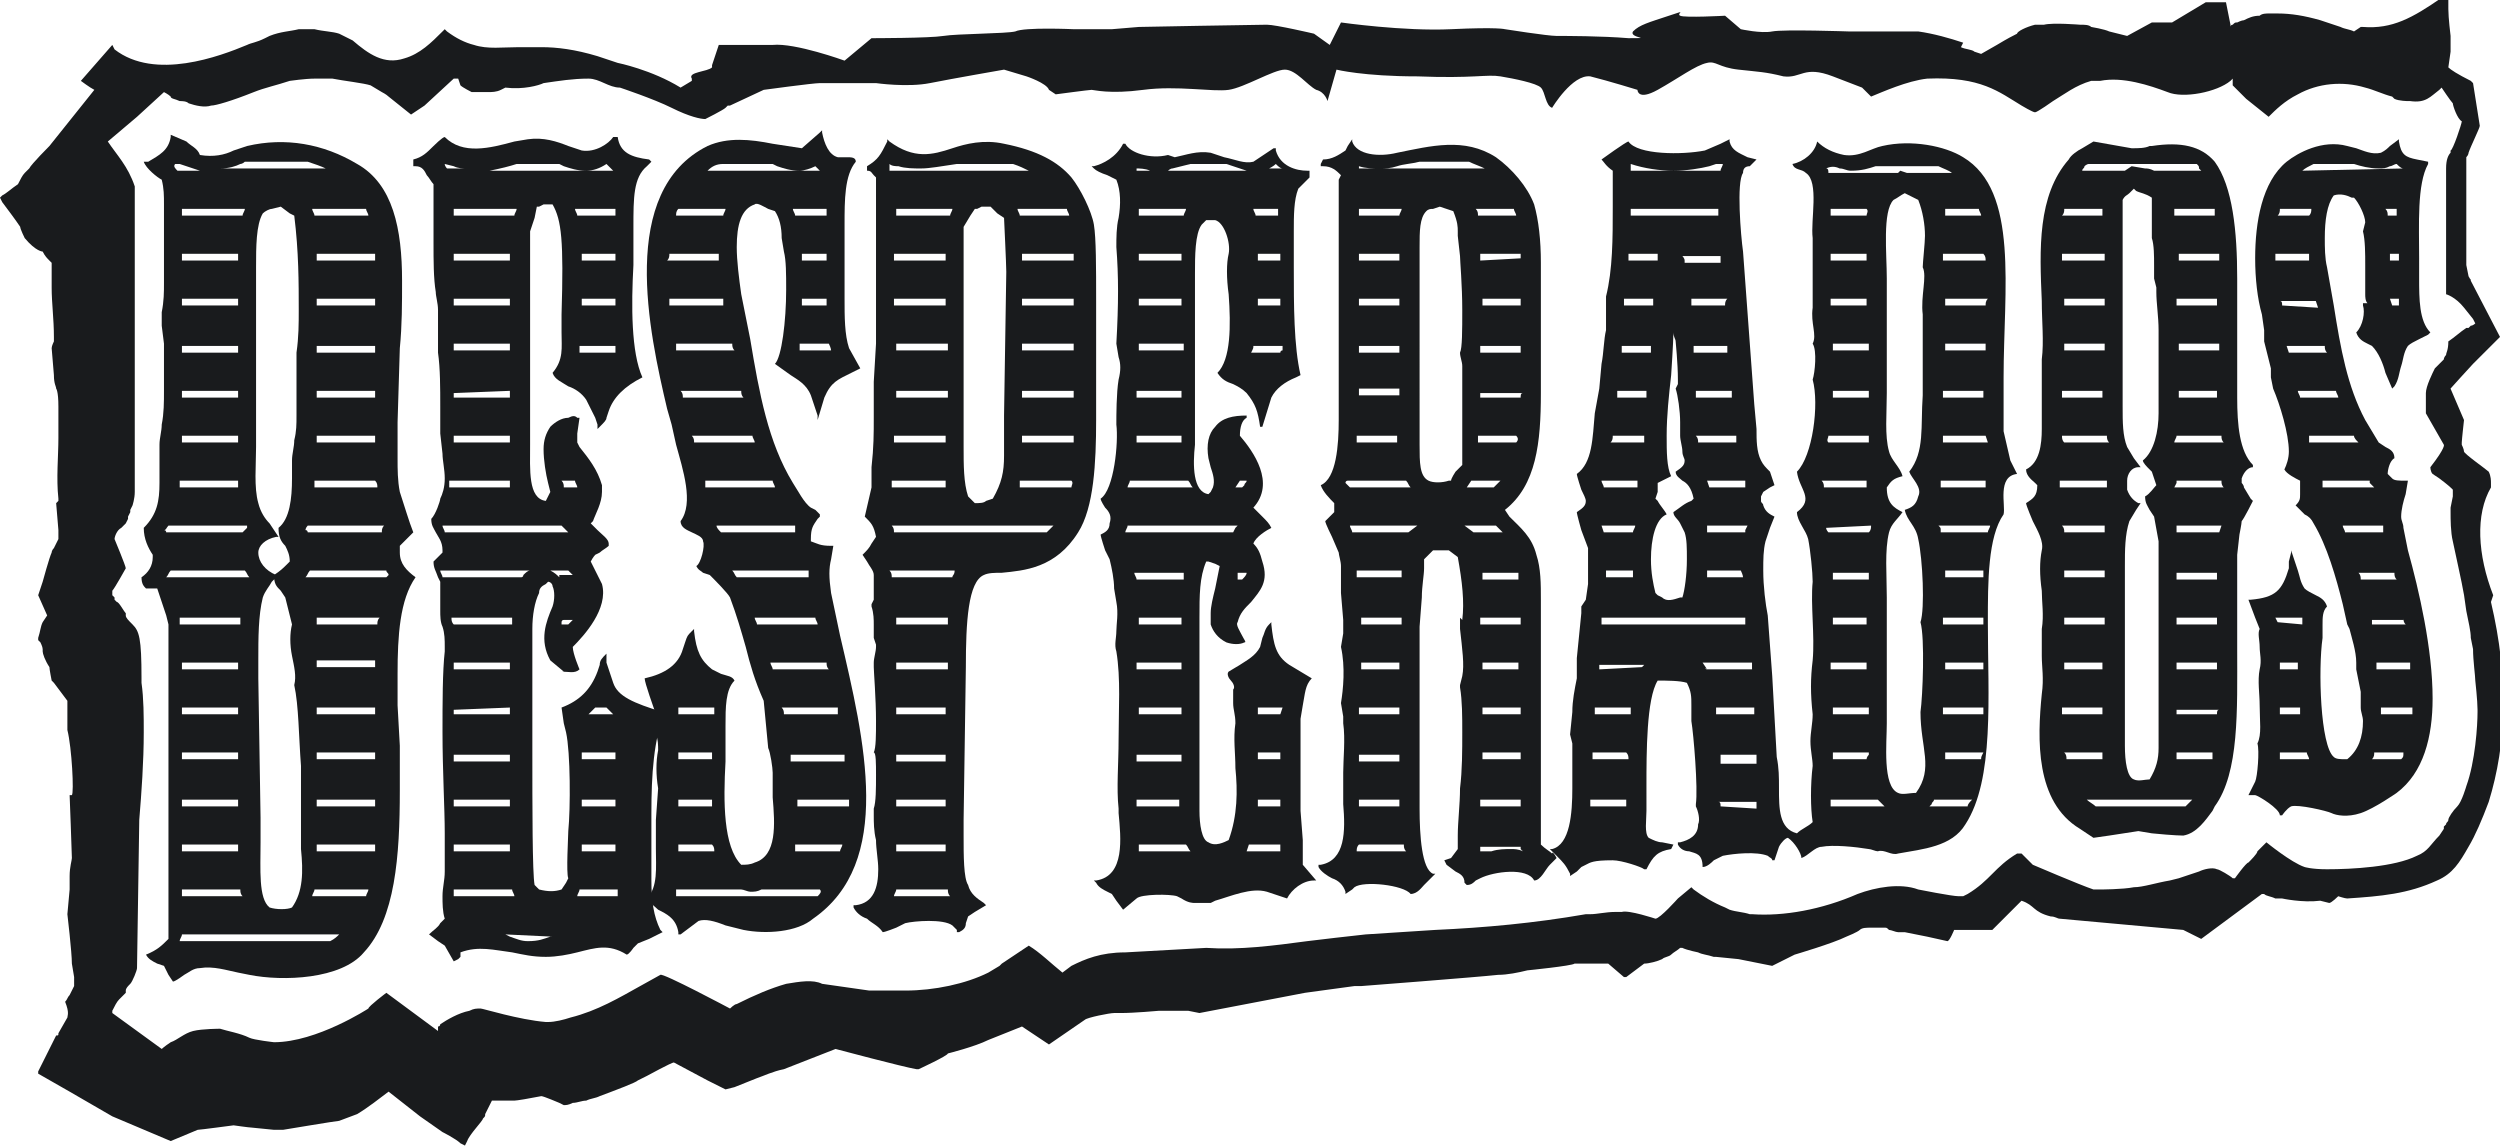
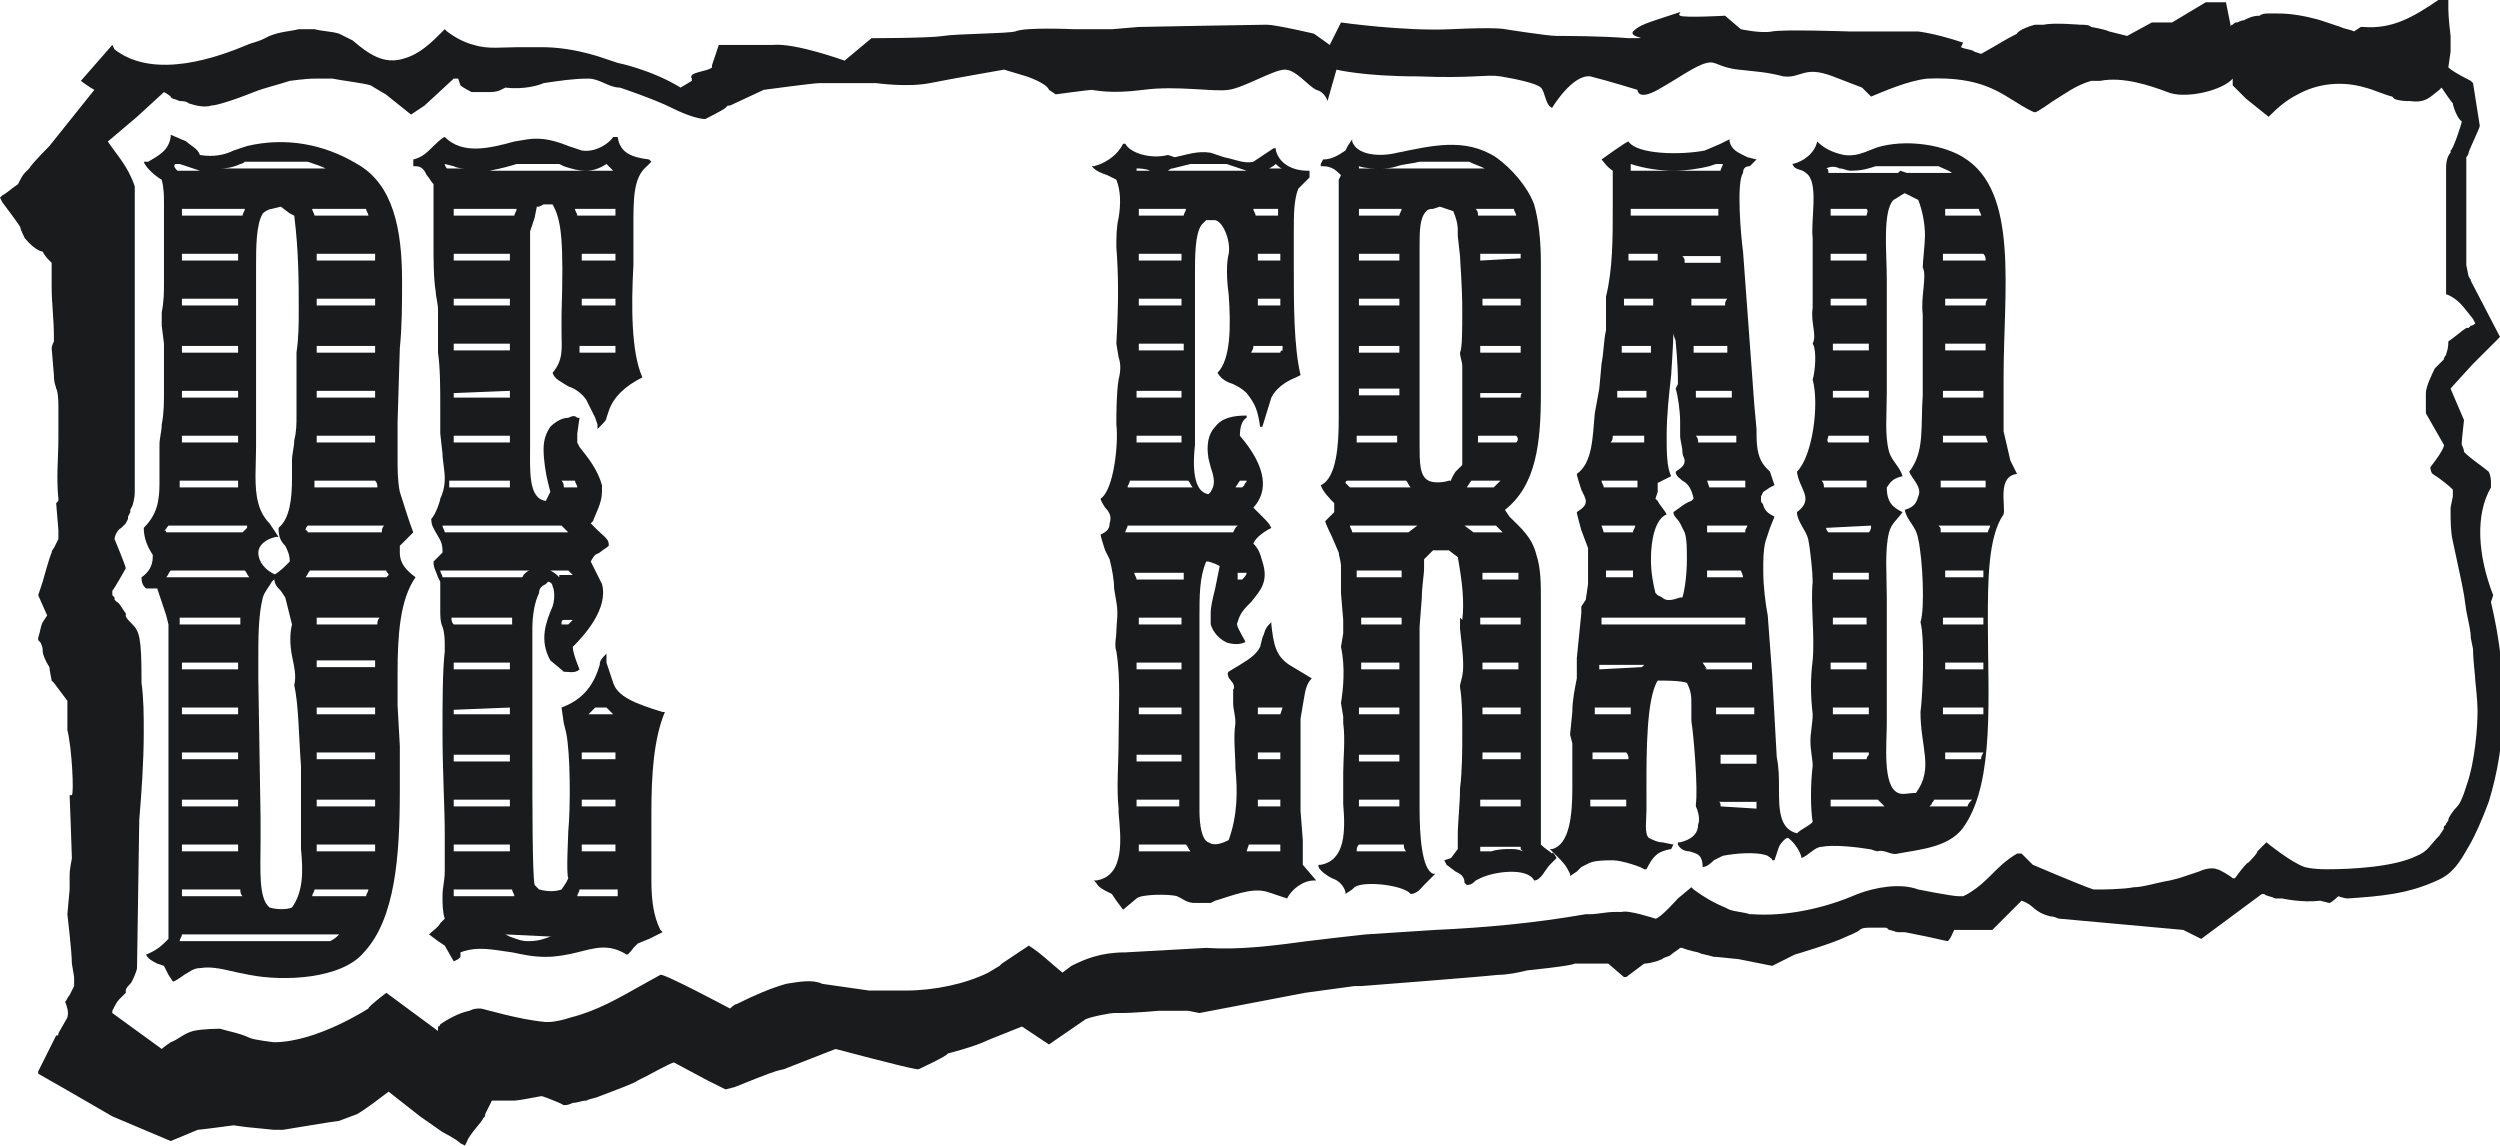
<svg xmlns="http://www.w3.org/2000/svg" version="1.1" id="Ebene_1" x="0px" y="0px" width="111.3px" height="51px" viewBox="0 0 111.3 51" style="enable-background:new 0 0 111.3 51;" xml:space="preserve">
  <style type="text/css">
	.st0{fill:#191B1D;}
</style>
-   <path class="st0" d="M45.5,19.4h2.3v0.3h-2.3V19.4L45.5,19.4z M47.7,21.7h-2.3c0-0.1,0-0.2,0-0.3h2.3C47.8,21.5,47.7,21.6,47.7,21.7   M46.6,23.7h-6.8c0-0.1,0-0.2-0.1-0.3h7.2C46.8,23.5,46.7,23.6,46.6,23.7 M42.4,25.7h-2.7c0-0.1,0-0.2-0.1-0.3l2.9,0  C42.5,25.6,42.4,25.6,42.4,25.7 M39.9,27.8c0-0.1,0-0.2,0-0.3h2.3c0,0.1,0,0.2,0,0.3H39.9L39.9,27.8z M39.9,29.5h2.3v0.3h-2.3V29.5  L39.9,29.5z M39.9,31.8v-0.3h2.2v0.3H39.9z M39.9,33.6h2.2v0.3h-2.2V33.6L39.9,33.6z M42.1,37.9h-2.2v-0.3h2.2V37.9L42.1,37.9z   M39.9,35.6h2.2v0.3h-2.2V35.6L39.9,35.6z M39.8,39.9c0-0.1,0.1-0.2,0.1-0.3h2.3c0,0.1,0,0.2,0.1,0.3H39.8L39.8,39.9z M39.9,9.6V9.3  h2.5c0,0.1-0.1,0.2-0.1,0.3H39.9z M42.1,21.4c0,0.1,0,0.2,0,0.3h-2.4c0-0.1,0-0.2,0-0.3H42.1z M42.1,11.6h-2.3v-0.3h2.3V11.6  L42.1,11.6z M42.1,13.6h-2.3v-0.3h2.3V13.6L42.1,13.6z M39.9,15.6v-0.3h2.3v0.3H39.9z M42.1,19.7h-2.3v-0.3h2.3V19.7L42.1,19.7z   M39.9,17.4h2.3v0.3h-2.3V17.4L39.9,17.4z M44.7,20.3c0,0.7-0.1,1.2-0.5,1.9c0,0-0.3,0.1-0.3,0.1c-0.1,0.1-0.3,0.1-0.5,0.1  c0,0-0.1-0.1-0.1-0.1l-0.2-0.2c-0.2-0.6-0.2-1.4-0.2-2.2c0-0.3,0-0.6,0-0.8l0-0.8v-8.2l0.3-0.5c0,0,0.2-0.3,0.2-0.3c0,0,0.1,0,0.1,0  l0.2-0.1c0,0,0.4,0,0.4,0c0,0,0.3,0.3,0.3,0.3l0.3,0.2c0,0,0.1,2.1,0.1,2.4c0,0-0.1,6.4-0.1,6.4c0,0,0,1.3,0,1.3  C44.7,20,44.7,20.1,44.7,20.3 M39.6,7.3L39.6,7.3C39.6,7.3,39.6,7.3,39.6,7.3L39.6,7.3c0.1,0.1,0.3,0.1,0.4,0.1  c0.3,0.1,0.7,0.1,1,0.1H41c0.4,0,0.9-0.1,1.6-0.2c0.1,0,0.1,0,0.2,0l2.3,0c0.3,0.1,0.5,0.2,0.7,0.3h-6.2C39.6,7.5,39.6,7.4,39.6,7.3  L39.6,7.3L39.6,7.3L39.6,7.3z M47.5,9.3c0,0.1,0.1,0.2,0.1,0.3h-2.2c0-0.1-0.1-0.2-0.1-0.3H47.5z M47.8,11.6l-2.3,0v-0.3h2.3V11.6  L47.8,11.6z M47.8,13.6h-2.3v-0.3h2.3V13.6L47.8,13.6z M47.8,15.6h-2.3v-0.3h2.3V15.6L47.8,15.6z M47.8,17.7h-2.3v-0.3h2.3V17.7  L47.8,17.7z M48.8,15.9c0-0.8,0-1.7,0-2.5c0-1.5,0-2.8-0.1-3.4c-0.1-0.6-0.6-1.6-1-2.1c-0.6-0.7-1.5-1.2-3-1.5  c-0.9-0.2-1.7,0-2.3,0.2c-0.9,0.3-1.7,0.5-2.8-0.3l-0.1-0.1l0,0.1c-0.3,0.6-0.4,0.8-0.9,1.1l0,0.2v0l0,0c0.2,0,0.2,0.1,0.3,0.2  c0,0,0.1,0.1,0.1,0.1l0,0c0,0,0,0.2,0,0.2L39,8.8l0,0.9l0,1.8c0,0.2,0,0.4,0,0.6c0,0.3,0,0.7,0,1.1l0,0.7l0,1.4l-0.1,1.7  c0,0.6,0,1.1,0,1.6c0,0.7,0,1.3-0.1,2.2l0,0.3l0,0.6L38.5,23c0.3,0.3,0.4,0.4,0.5,0.9c0,0-0.2,0.3-0.2,0.3c-0.1,0.2-0.2,0.3-0.4,0.5  l0,0l0.2,0.3c0.1,0.2,0.3,0.4,0.3,0.6c0,0.1,0,0.2,0,0.3c0,0.1,0,0.2,0,0.3v0.5c0,0-0.1,0.2-0.1,0.2l0,0.1c0.1,0.3,0.1,0.6,0.1,0.8  c0,0.1,0,0.3,0,0.4l0,0c0,0,0,0.2,0,0.2s0.1,0.3,0.1,0.3c0,0,0,0.1,0,0.1c0,0.2-0.1,0.5-0.1,0.7c0,0.1,0,0.1,0,0.2  c0,0.2,0.1,1.4,0.1,2.4c0,0.6,0,1.2-0.1,1.4C39,33.5,39,34,39,34.5c0,0.6,0,1.2-0.1,1.5c0,0.1,0,0.2,0,0.3c0,0.3,0,0.7,0.1,1.1  c0,0.4,0.1,0.9,0.1,1.3c0,0.8-0.2,1.5-1,1.6l-0.1,0l0,0.1c0.1,0.2,0.3,0.4,0.6,0.5c0.2,0.2,0.5,0.3,0.7,0.6c0.1,0,0.6-0.2,0.6-0.2  l0.4-0.2c0.4-0.1,1.7-0.2,2.1,0.1c0.1,0.1,0.1,0.1,0.2,0.2l0,0.1l0.1,0c0.2-0.1,0.3-0.2,0.3-0.4l0.1-0.3c0,0,0.3-0.2,0.3-0.2  l0.5-0.3l-0.1-0.1c-0.3-0.2-0.6-0.4-0.7-0.8c-0.2-0.3-0.2-1.3-0.2-2.2c0-0.3,0-0.5,0-0.7l0.1-6.8c0-2,0.1-3.8,0.8-4.1  c0.2-0.1,0.5-0.1,0.8-0.1c1-0.1,2.4-0.2,3.4-1.8c0.7-1.1,0.8-3.1,0.8-5C48.8,18.7,48.8,15.9,48.8,15.9" />
-   <path class="st0" d="M102.5,7.6c0.1-0.1,0.3-0.2,0.5-0.3h1.8c0.3,0.1,0.7,0.2,1.1,0.2c0.2,0,0.3,0,0.5-0.1c0.1,0,0.2-0.1,0.3-0.1  c0.1,0.1,0.2,0.2,0.3,0.2L102.5,7.6L102.5,7.6z M106.5,13.6L106.5,13.6l-0.1-0.3h0.4c0,0.1,0,0.2,0,0.3L106.5,13.6L106.5,13.6z   M106.8,11.3l0,0.3h-0.4c0-0.1,0-0.2,0-0.3H106.8L106.8,11.3z M106.3,9.6c0-0.1,0-0.2-0.1-0.3h0.5c0,0.1,0,0.2,0,0.3H106.3  L106.3,9.6z M104,17.4c0,0.1,0.1,0.2,0.1,0.3h-1.7c0-0.1-0.1-0.2-0.1-0.3H104L104,17.4z M104.8,19.4c0,0.1,0.1,0.2,0.2,0.3h-2.2  c0-0.1,0-0.2,0-0.3H104.8L104.8,19.4z M105.7,21.7h-2.3c0-0.1,0-0.2,0-0.3l2.1,0l0,0.1L105.7,21.7L105.7,21.7z M106.1,23.4  c0,0.1,0,0.2,0,0.3v0h-1.7c0-0.1-0.1-0.2-0.1-0.3H106.1z M106.6,25.5c0,0.1,0,0.2,0.1,0.3h-1.6c0-0.1,0-0.2-0.1-0.3H106.6  L106.6,25.5z M107,27.5c0,0.1,0,0.2,0.1,0.3h-1.5c0,0,0-0.1,0-0.1l0-0.1H107z M107.3,29.5c0,0.1,0,0.2,0,0.3h-1.5c0-0.1,0-0.2,0-0.3  c0,0,0,0,0,0H107.3L107.3,29.5z M107.4,31.8h-1.4c0-0.1,0-0.2,0-0.3h1.4C107.4,31.6,107.4,31.7,107.4,31.8 M106.9,33.8h-1.3  c0.1-0.1,0.1-0.2,0.1-0.3h1.3C107,33.7,107,33.7,106.9,33.8 M101.8,15.4h1.7c0,0.1,0,0.2,0.1,0.3l-1.7,0L101.8,15.4L101.8,15.4z   M101.6,13.6c0-0.1,0-0.2-0.1-0.2h1.6l0.1,0.3L101.6,13.6L101.6,13.6L101.6,13.6L101.6,13.6z M101.3,11.3h1.5c0,0.1,0,0.2,0,0.3  h-1.5C101.3,11.5,101.3,11.4,101.3,11.3 M101.5,9.3h1.4c0,0.1,0,0.2-0.1,0.3h-1.4C101.5,9.5,101.5,9.4,101.5,9.3 M101.5,33.8  c0-0.1,0-0.1,0-0.2c0,0,0-0.1,0-0.1h1.2c0,0.1,0.1,0.2,0.1,0.3L101.5,33.8L101.5,33.8z M101.5,29.8c0-0.1,0-0.2,0-0.3h0.8  c0,0.1,0,0.2,0,0.3H101.5L101.5,29.8z M102.4,31.5c0,0.1,0,0.2,0,0.3h-0.9c0-0.1,0-0.2,0-0.3H102.4z M101.4,27.7l-0.1-0.2h1.2  c0,0.1,0,0.2,0,0.3L101.4,27.7L101.4,27.7L101.4,27.7L101.4,27.7z M107.7,11.5c0-1.5-0.1-3.3,0.4-4.2l0-0.1l-0.5-0.1  c-0.5-0.1-0.7-0.2-0.8-0.8l0-0.1l0,0l-0.4,0.3c-0.1,0.1-0.2,0.2-0.4,0.3c-0.4,0.1-0.8-0.1-1.1-0.2l-0.4-0.1  c-1.1-0.3-2.2,0.3-2.7,0.7c-1.1,0.9-1.4,2.7-1.4,4.3c0,0.9,0.1,1.8,0.3,2.5l0.1,0.7l0,0.5l0.1,0.4l0.2,0.8l0,0.4l0.1,0.5  c0.3,0.7,0.7,2,0.7,2.8c0,0.3-0.1,0.6-0.2,0.8c0.1,0.2,0.5,0.4,0.7,0.5c0,0,0,0,0,0c0,0.1,0,0.2,0,0.2c0,0.1,0,0.3,0,0.4  c0,0.2,0,0.3-0.2,0.5l0,0l0.4,0.4c0.2,0.1,0.3,0.2,0.4,0.4c0.6,1,1,2.4,1.3,3.6l0.2,0.9l0.1,0.2c0.1,0.4,0.3,1,0.3,1.5  c0,0.1,0,0.2,0,0.2c0,0,0,0.1,0,0.1l0.2,1l0,0.5l0,0.2c0,0.2,0.1,0.4,0.1,0.6c0,0.7-0.2,1.3-0.7,1.7c0,0-0.1,0-0.1,0  c-0.2,0-0.4,0-0.5-0.1c-0.6-0.5-0.7-3.9-0.5-5.3l0-0.6c0-0.3,0-0.6,0.2-0.8c-0.1-0.3-0.3-0.4-0.5-0.5c-0.2-0.1-0.4-0.2-0.5-0.3  c-0.2-0.3-0.2-0.5-0.3-0.8l-0.3-0.9l0,0.1l-0.1,0.4l0,0.3c-0.3,1-0.6,1.3-1.7,1.4l-0.1,0l0.3,0.8l0.2,0.5c-0.1,0.2,0,0.5,0,0.8  c0,0.3,0.1,0.6,0,1c-0.1,0.5,0,1.1,0,1.6c0,0.7,0.1,1.3-0.1,1.7c0.1,0.3,0,1.5-0.1,1.7l-0.3,0.6h0.1h0.2c0.1,0,1.1,0.6,1.1,0.9  l0.1,0c0,0,0.2-0.3,0.4-0.4c0.3-0.1,1.6,0.2,1.8,0.3c0.2,0.1,0.7,0.2,1.3,0c0.6-0.2,1.6-0.9,1.6-0.9c1.2-0.9,1.6-2.5,1.6-4.2  c0-2.2-0.6-4.8-1.1-6.6l-0.2-1c0-0.2-0.1-0.3-0.1-0.5c0-0.3,0.1-0.7,0.2-1l0.1-0.6l-0.1,0c-0.3,0-0.5,0-0.6-0.1c0,0-0.1-0.1-0.1-0.1  l-0.1-0.1c0-0.2,0.1-0.6,0.3-0.7c0-0.3-0.2-0.4-0.4-0.5l-0.3-0.2l-0.6-1c-0.8-1.5-1.1-3.2-1.4-5.1l-0.3-1.7  c-0.1-0.4-0.1-0.9-0.1-1.3c0-0.8,0.1-1.5,0.4-1.9c0.3-0.1,0.6,0,0.8,0.1l0.1,0c0.2,0.2,0.5,0.8,0.5,1.1c0,0-0.1,0.4-0.1,0.4  c0.1,0.4,0.1,1,0.1,1.5c0,0.3,0,0.6,0,0.8l0,0.1c0,0.1,0,0.3,0,0.4c0,0.1,0,0.3,0.1,0.4c0,0-0.1,0-0.1,0l-0.1,0l0,0.1  c0.1,0.3,0,0.9-0.3,1.2c0.1,0.3,0.3,0.4,0.5,0.5l0.2,0.1c0.3,0.3,0.5,0.8,0.6,1.2l0.3,0.7l0.1-0.1c0.2-0.3,0.2-0.6,0.3-0.9  c0.1-0.3,0.1-0.6,0.3-0.9c0.1-0.1,0.3-0.2,0.5-0.3l0.4-0.2c0,0,0.1-0.1,0.1-0.1c-0.5-0.5-0.5-1.5-0.5-2.4L107.7,11.5L107.7,11.5  L107.7,11.5z" />
  <path class="st0" d="M57,31.8h-1c0-0.1,0-0.2,0-0.3h1.1L57,31.8L57,31.8L57,31.8z M55.5,37.9L55.5,37.9l0.1-0.3c0,0,0,0,0,0l1.4,0  c0,0.1,0,0.2,0,0.3L55.5,37.9L55.5,37.9z M57,35.6v0.3h-1c0-0.1,0-0.2,0-0.3H57z M56,33.8c0-0.1,0-0.2,0-0.3h1v0.3H56z M56.5,29.7  C56.5,29.8,56.5,29.8,56.5,29.7L56.5,29.7C56.4,29.8,56.4,29.8,56.5,29.7 M53.2,23.7h-3.1c0-0.1,0.1-0.2,0.1-0.3h4.9  c0,0-0.1,0.1-0.1,0.1l-0.1,0.2h-1.5H53.2L53.2,23.7L53.2,23.7L53.2,23.7z M50.7,37.9c0-0.1,0-0.2,0-0.3h2.1c0.1,0.1,0.1,0.2,0.2,0.3  H50.7z M50.6,35.6h1.9c0,0.1,0,0.2,0,0.3h-1.9C50.6,35.8,50.6,35.7,50.6,35.6 M50.6,33.6h2v0.3h-2C50.6,33.7,50.6,33.6,50.6,33.6   M50.7,27.8c0-0.1,0-0.2,0-0.3h1.9v0.3H50.7L50.7,27.8L50.7,27.8z M52.6,31.5v0.3h-1.9c0-0.1,0-0.2,0-0.3H52.6L52.6,31.5z   M50.6,29.8c0-0.1,0-0.2,0-0.3h2v0.3H50.6L50.6,29.8z M50.5,25.5h2.2c0,0.1,0,0.2,0,0.3h-2.1C50.6,25.7,50.5,25.6,50.5,25.5   M50.3,21.4h2.6c0.1,0.1,0.1,0.2,0.2,0.3h-2.9C50.2,21.6,50.3,21.5,50.3,21.4 M51.2,7.6h-0.6c0,0,0-0.1,0-0.1  C50.7,7.5,51,7.5,51.2,7.6 M50.7,13.6c0-0.1,0-0.2,0-0.3h1.9v0.3H50.7z M50.7,11.3h1.9c0,0,0,0,0,0.1v0.2h-1.9  C50.7,11.5,50.7,11.4,50.7,11.3 M50.7,15.6c0,0,0-0.1,0-0.1l0-0.2h2v0.3H50.7z M52.6,19.4c0,0.1,0,0.2,0,0.3h-2c0-0.1,0-0.2,0-0.3  H52.6z M50.6,17.7c0-0.1,0-0.2,0-0.3h2v0.3H50.6z M52.8,9.3c0,0.1-0.1,0.2-0.1,0.3h-2v0c0-0.1,0-0.2,0-0.3L52.8,9.3L52.8,9.3z   M52.2,7.5L53,7.3l0,0h1.6c0.3,0.1,0.6,0.2,0.9,0.3H52C52,7.6,52.1,7.5,52.2,7.5 M55.8,15.4h1.3c0,0.1,0,0.1,0,0.2  c0,0-0.1,0-0.1,0.1h-1.3c0,0,0,0,0,0C55.8,15.5,55.8,15.5,55.8,15.4 M56.9,9.3c0,0.1,0,0.1,0,0.2v0.1h-1c0-0.1-0.1-0.2-0.1-0.3H56.9  L56.9,9.3z M56,11.6c0-0.1,0-0.2,0-0.3h1v0.1c0,0.1,0,0.1,0,0.2L56,11.6L56,11.6z M57,13.3c0,0.1,0,0.2,0,0.3h-1c0-0.1,0-0.2,0-0.3  H57z M56.4,7.5l0.1,0c0,0,0.2-0.1,0.3-0.2c0.1,0.1,0.2,0.2,0.3,0.2c0,0,0,0,0,0H56C56.1,7.5,56.3,7.5,56.4,7.5 M55.2,21.4h0.3  c0,0.1-0.1,0.1-0.1,0.2l-0.1,0.1H55L55.2,21.4L55.2,21.4z M55.5,25.5c0,0.1-0.1,0.2-0.2,0.3h-0.2l0-0.3H55.5z M58,31.4  c0.1-0.5,0.1-0.9,0.4-1.2l0,0l-1-0.6c-0.6-0.4-0.7-0.9-0.8-1.8l0-0.1l-0.1,0.1c-0.2,0.2-0.2,0.4-0.3,0.6l-0.1,0.4  c-0.2,0.4-0.6,0.6-0.9,0.8l-0.5,0.3c-0.1,0.1,0,0.3,0.1,0.4c0.1,0.1,0.2,0.3,0.1,0.4l0,0.6c0,0.3,0.1,0.5,0.1,0.9  c-0.1,0.7,0,1.3,0,2c0.1,1,0.1,2.1-0.3,3.2c-0.2,0.1-0.6,0.3-0.9,0.1c-0.3-0.1-0.4-0.8-0.4-1.4c0-0.3,0-0.6,0-0.9l0-0.7v-6.1  c0,0,0-0.8,0-0.9c0-1,0-1.8,0.3-2.5c0.1,0,0.1,0,0.1,0c0,0,0.3,0.1,0.3,0.1s0.2,0.1,0.2,0.1c0,0-0.2,1-0.2,1  c-0.1,0.4-0.2,0.8-0.2,1.1c0,0.2,0,0.3,0,0.5c0.1,0.3,0.3,0.6,0.7,0.8c0.3,0.1,0.6,0.1,0.8,0c0.1,0,0-0.1-0.1-0.3  c-0.1-0.2-0.3-0.5-0.2-0.6c0.1-0.4,0.3-0.6,0.6-0.9c0.4-0.5,0.8-0.9,0.5-1.8c-0.1-0.4-0.2-0.6-0.4-0.8c0.1-0.3,0.6-0.6,0.8-0.7l0,0  l0,0c-0.1-0.2-0.2-0.3-0.4-0.5c-0.1-0.1-0.3-0.3-0.4-0.4c1-1.1,0-2.5-0.6-3.2c0-0.4,0.1-0.7,0.3-0.8l0-0.1v0h0  c-0.6,0-1.1,0.1-1.4,0.5c-0.3,0.3-0.4,0.8-0.3,1.4l0.1,0.4c0.1,0.3,0.2,0.6,0.1,0.9c0,0-0.1,0.2-0.1,0.2l-0.1,0.1  c-0.7-0.1-0.7-1.3-0.6-2.2l0-0.5v-6.6l0-0.5c0-0.8,0-1.8,0.3-2.2c0,0,0.2-0.2,0.2-0.2c0,0,0.2,0,0.2,0l0.2,0c0.4,0.1,0.7,1,0.6,1.5  c-0.1,0.4-0.1,1.1,0,1.8c0.1,1.4,0.1,2.9-0.5,3.5l0,0l0,0c0.2,0.3,0.4,0.4,0.7,0.5c0.2,0.1,0.4,0.2,0.6,0.4c0.4,0.5,0.5,0.8,0.6,1.5  h0.1l0.4-1.3c0.2-0.4,0.6-0.7,1.1-0.9l0.2-0.1c-0.3-1.3-0.3-3.1-0.3-4.8l0-1l0-0.6c0-0.7,0-1.4,0.2-1.9c0.1-0.1,0.2-0.2,0.3-0.3  l0.2-0.2c0,0,0-0.2,0-0.2l0-0.1l-0.1,0c-0.5,0-1.2-0.2-1.4-0.9l0-0.1l-0.1,0l-0.9,0.6c-0.4,0.1-0.8-0.1-1.3-0.2l-0.6-0.2  c-0.6-0.1-1.1,0.1-1.6,0.2L52,6.9c-0.8,0.2-1.7-0.1-1.9-0.5l-0.1,0c-0.3,0.6-0.9,0.9-1.3,1l-0.1,0l0.1,0.1c0.1,0.1,0.3,0.2,0.6,0.3  L49.7,8c0.2,0.5,0.2,1.1,0.1,1.7c-0.1,0.4-0.1,0.9-0.1,1.3c0.1,1.3,0.1,2.5,0,4.3l0.1,0.6c0.1,0.3,0.1,0.6,0,1  c-0.1,0.6-0.1,1.6-0.1,2c0.1,0.8-0.1,2.9-0.7,3.3c0,0.1,0.2,0.4,0.2,0.4c0.2,0.2,0.3,0.4,0.2,0.7c0,0.3-0.2,0.4-0.4,0.5  c0,0.1,0.2,0.7,0.2,0.7l0.2,0.4c0.1,0.4,0.2,0.9,0.2,1.3l0.1,0.6c0.1,0.5,0,1,0,1.3c0,0.3-0.1,0.6,0,0.9c0.2,1.2,0.1,2.6,0.1,3.9  c0,1.1-0.1,2.2,0,3.1l0,0.2c0.1,1.1,0.3,2.8-1,3l-0.1,0l0.1,0.1c0.1,0.2,0.3,0.3,0.5,0.4l0.2,0.1l0.2,0.3l0.3,0.4h0l0.6-0.5  c0.2-0.2,1.5-0.2,1.8-0.1l0.2,0.1c0.3,0.2,0.5,0.2,0.6,0.2l0.7,0l0.2-0.1c0.7-0.2,1.6-0.6,2.3-0.4l0.9,0.3l0,0  c0.2-0.4,0.7-0.8,1.2-0.8l0.1,0L58,38.5c0,0,0,0,0,0c0-0.1,0-1.1,0-1.1l-0.1-1.3l0-4.1L58,31.4L58,31.4L58,31.4z" />
  <path class="st0" d="M17.2,25.7h-3.6c0.1-0.1,0.1-0.2,0.2-0.3h3.4c0,0.1,0.1,0.1,0.1,0.2C17.2,25.7,17.2,25.7,17.2,25.7 M16.8,27.8  h-2.7c0-0.1,0-0.2,0-0.3h2.8C16.8,27.6,16.8,27.7,16.8,27.8 M16.7,29.6v0.1h-2.6v-0.3h2.6C16.7,29.6,16.7,29.6,16.7,29.6 M16.7,31.8  h-2.6v-0.3h2.6L16.7,31.8L16.7,31.8L16.7,31.8z M16.7,33.8h-2.6v-0.3h2.6L16.7,33.8L16.7,33.8L16.7,33.8z M16.7,35.9h-2.6v-0.3h2.6  V35.9L16.7,35.9z M16.7,37.9h-2.6v-0.3h2.6C16.7,37.7,16.7,37.8,16.7,37.9 M16.3,39.9h-2.4c0-0.1,0.1-0.2,0.1-0.3h2.4  C16.4,39.7,16.3,39.8,16.3,39.9 M14.7,41.9H8c0-0.1,0.1-0.2,0.1-0.3h7C15,41.7,14.9,41.8,14.7,41.9 M8,27.5l2.7,0c0,0.1,0,0.2,0,0.3  H8C8,27.7,8,27.6,8,27.5 M10.7,39.6c0,0.1,0,0.2,0.1,0.3H8.1v-0.3L10.7,39.6z M10.6,37.9H8.1v-0.3h2.5V37.9L10.6,37.9z M10.6,35.9  H8.1v-0.3h2.5V35.9L10.6,35.9z M10.6,33.8H8.1v-0.3h2.5V33.8L10.6,33.8z M8.1,29.5h2.5v0.3H8.1V29.5L8.1,29.5z M10.6,31.8H8.1v-0.3  h2.5V31.8L10.6,31.8z M7.4,25.7c0.1-0.1,0.1-0.2,0.2-0.3h3.3c0.1,0.1,0.1,0.2,0.2,0.3H7.4L7.4,25.7z M7.5,23.4H11c0,0,0,0.1,0,0.1  c-0.1,0.1-0.1,0.1-0.2,0.2H7.4c0,0,0-0.1-0.1-0.1C7.4,23.6,7.4,23.5,7.5,23.4 M7.8,7.3H8c0,0,0.6,0.2,0.9,0.3h-1  C7.8,7.5,7.7,7.4,7.8,7.3L7.8,7.3L7.8,7.3L7.8,7.3z M10.6,21.4c0,0.1,0,0.2,0,0.3H8c0-0.1,0-0.2,0-0.3H10.6z M10.6,19.7H8.1v-0.3  h2.5V19.7L10.6,19.7z M8.1,11.6v-0.3h2.5v0.3H8.1z M8.1,13.3h2.5v0.3H8.1V13.3L8.1,13.3z M10.6,17.7H8.1v-0.3h2.5V17.7L10.6,17.7z   M8.1,15.4h2.5v0.3H8.1V15.4L8.1,15.4z M10.9,9.3c0,0.1-0.1,0.2-0.1,0.3H8.1V9.3H10.9z M10.7,7.3c0,0,0.1,0,0.2-0.1h2.8  c0.3,0.1,0.6,0.2,0.8,0.3l-4.7,0C10.2,7.5,10.5,7.4,10.7,7.3 M16.3,9.3c0,0.1,0.1,0.2,0.1,0.3H14c0-0.1-0.1-0.2-0.1-0.3L16.3,9.3z   M16.7,11.3C16.7,11.3,16.7,11.3,16.7,11.3v0.3h-2.6v-0.2v-0.1L16.7,11.3L16.7,11.3z M16.7,19.4v0.3h-2.6v-0.3H16.7z M16.7,17.4v0.3  h-2.6v-0.3H16.7z M14.1,13.6v-0.3h2.6v0.3H14.1z M16.7,15.4v0.3h-2.6v-0.3H16.7z M17.1,23.4C17,23.5,17,23.6,17,23.7h-3.3  c0,0,0-0.1-0.1-0.1c0,0,0-0.1,0.1-0.2H17.1L17.1,23.4z M16.8,21.7H14c0-0.1,0-0.2,0-0.3h2.7C16.8,21.5,16.8,21.6,16.8,21.7   M13.4,34.1c0,0.9,0,1.7,0,2.4l0,1.3c0.1,1,0.1,1.9-0.4,2.6c-0.2,0.1-0.7,0.1-1,0c-0.5-0.4-0.4-1.7-0.4-2.9l0-1.1l-0.1-6.2l0-0.8  c0-1,0-2,0.2-2.8c0.1-0.3,0.3-0.5,0.4-0.7l0.3-0.3l-0.1,0c-0.5-0.2-0.8-0.6-0.8-1c0-0.3,0.3-0.6,0.8-0.7l0.1,0l-0.4-0.6  c-0.2-0.2-0.4-0.5-0.5-0.9c-0.2-0.7-0.1-1.7-0.1-2.5l0-0.9v-6.6l0-0.5c0-0.9,0-1.9,0.3-2.4c0.1-0.1,0.3-0.2,0.4-0.2l0.4-0.1h0  c0,0,0.4,0.3,0.4,0.3l0.2,0.1c0.2,1.6,0.2,3,0.2,4.2c0,0.6,0,1.2-0.1,1.9l0,1.7c0,0.4,0,0.7,0,1.1c0,0.4,0,0.7-0.1,1.1  c0,0.3-0.1,0.6-0.1,0.9c0,0.1,0,0.3,0,0.4s0,0.3,0,0.4c0,0.9-0.1,1.8-0.6,2.2l0,0c0,0.4,0.1,0.6,0.3,0.8c0.1,0.2,0.2,0.4,0.2,0.7v0  l-0.1,0.1c-0.2,0.2-0.3,0.3-0.6,0.5c0,0.4,0.1,0.5,0.3,0.7l0.2,0.3l0.2,0.8l0.1,0.4c-0.1,0.4-0.1,0.9,0,1.4c0.1,0.5,0.2,0.9,0.1,1.3  C13.3,31.4,13.3,32.8,13.4,34.1 M17.7,31.4c0,0,0-1.1,0-1.4c0-1.7,0.1-3.3,0.8-4.3l0,0l0,0c-0.4-0.3-0.7-0.6-0.7-1.1  c0-0.1,0-0.2,0-0.3c0,0,0.1-0.1,0.1-0.1l0.5-0.5l0,0c-0.2-0.5-0.4-1.2-0.6-1.8c-0.1-0.5-0.1-1-0.1-1.5c0-0.3,0-0.5,0-0.8l0-0.8  l0.1-3.3c0.1-1,0.1-2,0.1-3c0-2.3-0.4-4.3-2-5.2c-1.5-0.9-3.2-1.2-4.9-0.8l-0.6,0.2c-0.4,0.2-0.9,0.3-1.5,0.2  C8.8,6.6,8.5,6.5,8.3,6.3L7.6,6l0,0.1c-0.1,0.6-0.5,0.8-1,1.1L6.4,7.2l0,0C6.5,7.5,7,7.9,7.2,8c0.1,0.4,0.1,0.7,0.1,1.1  c0,0.2,0,0.4,0,0.7l0,0.8l0,1c0,0.3,0,0.6,0,1c0,0.4,0,0.8-0.1,1.3l0,0.6l0.1,0.8l0,1.5c0,0.2,0,0.4,0,0.6c0,0.5,0,1-0.1,1.5  c0,0.3-0.1,0.6-0.1,0.9c0,0.3,0,0.6,0,0.9c0,0.3,0,0.6,0,0.8c0,0.8-0.1,1.4-0.7,2c0,0.5,0.2,0.9,0.4,1.2l0,0.1  c0,0.4-0.2,0.7-0.5,0.9c0,0.3,0.1,0.4,0.2,0.5L7,26.2l0.4,1.2l0.1,0.4v14c-0.3,0.3-0.5,0.5-1,0.7l0,0l0,0c0.1,0.2,0.3,0.3,0.5,0.4  L7.3,43l0.2,0.4l0.2,0.3c0.1,0,0.5-0.3,0.5-0.3c0.2-0.1,0.4-0.3,0.7-0.3c0.6-0.1,1.2,0.1,1.7,0.2l0.5,0.1c1.5,0.3,4.1,0.2,5.1-1  c1.4-1.5,1.6-4.3,1.6-7.2c0-0.7,0-1.3,0-2L17.7,31.4L17.7,31.4L17.7,31.4z" />
  <path class="st0" d="M27.4,33.8h-1.5c0-0.1,0-0.2,0-0.3h1.5C27.4,33.6,27.4,33.7,27.4,33.8 M25.9,35.6h1.5v0.3h-1.5V35.6L25.9,35.6z   M25.9,37.6l1.5,0v0.3h-1.5c0-0.1,0-0.1,0-0.2V37.6L25.9,37.6L25.9,37.6z M25.7,39.9c0-0.1,0.1-0.2,0.1-0.3h1.7c0,0.1,0,0.2,0,0.3  H25.7z M26.5,31.5H27c0.1,0.1,0.2,0.2,0.3,0.3h-1.1C26.3,31.7,26.4,31.6,26.5,31.5 M24.6,41.7l-0.1,0c-0.3,0.1-0.5,0.2-1,0.2h0  c-0.3,0-0.5-0.1-0.8-0.2l-0.2-0.1L24.6,41.7L24.6,41.7L24.6,41.7L24.6,41.7z M20.2,39.9v-0.3h2.6c0,0.1,0.1,0.2,0.1,0.3H20.2z   M20.2,37.6h2.5v0.3h-2.5V37.6L20.2,37.6z M20.2,35.6h2.5v0.3h-2.5L20.2,35.6L20.2,35.6L20.2,35.6z M20.2,33.6h2.5v0.3h-2.5  L20.2,33.6L20.2,33.6L20.2,33.6z M20.2,31.6L20.2,31.6l2.5-0.1v0.3h-2.5V31.6L20.2,31.6z M20.2,29.8c0-0.1,0-0.2,0-0.3h2.5v0.3  L20.2,29.8L20.2,29.8L20.2,29.8z M20.1,27.5h2.7c0,0.1,0,0.2,0,0.3h-2.6C20.1,27.7,20.1,27.6,20.1,27.5 M19.7,25.7  c0-0.1-0.1-0.2-0.1-0.3h4c-0.1,0-0.2,0.1-0.3,0.2c0,0,0,0.1-0.1,0.1H19.7L19.7,25.7z M25,23.4l0.3,0.3h-5.5c0-0.1-0.1-0.2-0.1-0.3  H25L25,23.4z M19.8,7.3l0.4,0.1c0.2,0.1,0.4,0.1,0.6,0.1h-0.9C19.9,7.5,19.8,7.4,19.8,7.3L19.8,7.3L19.8,7.3z M22.7,21.4  c0,0.1,0,0.2,0,0.3H20c0-0.1,0-0.2,0-0.3H22.7z M22.7,19.4v0.3h-2.5c0,0,0-0.1,0-0.1v-0.2H22.7z M20.2,17.5L20.2,17.5l2.5-0.1v0.3  h-2.5v-0.1L20.2,17.5L20.2,17.5z M20.2,11.6v-0.3h2.5v0.3H20.2L20.2,11.6z M22.7,15.6h-2.5v-0.3h2.5V15.6L22.7,15.6z M20.2,13.6  v-0.3h2.5v0.3H20.2L20.2,13.6z M23,9.3c0,0.1-0.1,0.2-0.1,0.3h-2.7V9.3H23L23,9.3L23,9.3z M23,7.3h1.9l0.2,0.1  c0.3,0.1,0.6,0.2,1,0.2c0.3,0,0.6-0.1,0.9-0.3c0,0,0,0,0,0c0,0,0,0,0,0h0c0.1,0.1,0.2,0.2,0.3,0.3h-5.5C22.3,7.5,22.7,7.4,23,7.3   M27.4,9.6h-1.7c0-0.1-0.1-0.2-0.1-0.3h1.8C27.4,9.4,27.4,9.5,27.4,9.6 M27.4,13.3v0.3h-1.5v-0.3H27.4z M25.9,11.6v-0.3h1.5v0.3  H25.9z M27.4,15.4c0,0.1,0,0.2,0,0.3h-1.6c0-0.1,0-0.2,0-0.3L27.4,15.4z M25.6,21.4c0,0.1,0.1,0.2,0.1,0.3h-0.6c0-0.1,0-0.2-0.1-0.3  H25.6z M24.9,25.7c-0.1-0.1-0.2-0.2-0.4-0.3h0.8l0,0c0.1,0.1,0.2,0.2,0.2,0.2H24.9L24.9,25.7z M25.5,27.6c-0.1,0.1-0.1,0.1-0.2,0.2  c0,0,0,0,0,0H25c0,0,0-0.1,0-0.1c0,0,0-0.1,0.1-0.1h0.5C25.5,27.5,25.5,27.6,25.5,27.6 M27.3,30.4L27,29.5V29L27,29.1  c-0.2,0.2-0.3,0.3-0.3,0.5l-0.1,0.3c-0.3,0.8-0.8,1.3-1.6,1.6c0,0,0.1,0.7,0.1,0.7l0.1,0.4c0.2,0.9,0.2,3.4,0.1,4.4  c0,0.2-0.1,1.9,0,2.1c0,0,0,0,0,0c0,0-0.1,0.2-0.1,0.2l-0.2,0.3c-0.3,0.1-0.6,0.1-1,0c0,0-0.1-0.1-0.1-0.1l-0.1-0.1  c-0.1-0.5-0.1-3.5-0.1-6c0-1.9,0-3.5,0-3.5l0-0.9c0-0.3,0-0.7,0-1c0-0.6,0.1-1.2,0.3-1.6c0-0.2,0.1-0.3,0.3-0.4l0.1-0.1  c0.1,0,0.2,0.1,0.2,0.2c0.1,0.2,0.1,0.6,0,0.9c-0.3,0.7-0.6,1.5-0.1,2.4c0,0,0.6,0.5,0.6,0.5l0,0H25c0.3,0,0.6,0.1,0.8-0.1l0,0l0,0  c0,0-0.3-0.7-0.3-1c0.5-0.5,1.6-1.7,1.3-2.8l-0.3-0.6l-0.2-0.4V25c0.1-0.2,0.2-0.3,0.2-0.3l0.2-0.1c0.1-0.1,0.3-0.2,0.4-0.3  c0,0,0,0,0-0.1c0-0.2-0.3-0.4-0.5-0.6c0,0-0.3-0.3-0.3-0.3c0,0,0.1-0.1,0.1-0.1c0.1-0.3,0.4-0.8,0.4-1.3c0-0.1,0-0.2,0-0.3  c-0.2-0.7-0.6-1.2-1-1.7c0,0-0.1-0.2-0.1-0.2c0,0,0-0.4,0-0.4l0.1-0.7l0,0l-0.1,0c-0.1-0.1-0.2-0.1-0.4,0c-0.3,0-0.6,0.2-0.8,0.4  c-0.2,0.3-0.3,0.6-0.3,1c0,0.5,0.1,1.1,0.2,1.5c0,0,0.1,0.4,0.1,0.4c0,0-0.1,0.2-0.1,0.2l-0.1,0.2c-0.8-0.1-0.7-1.4-0.7-2.5l0-0.6  v-8.9l0.2-0.6c0,0,0.1-0.5,0.1-0.5c0,0,0.1,0,0.1,0l0.2-0.1h0.4c0.4,0.7,0.5,1.6,0.4,4.9l0,0.8c0,0.7,0.1,1.2-0.4,1.8  c0.1,0.3,0.4,0.4,0.7,0.6c0.3,0.1,0.6,0.3,0.8,0.6l0.4,0.8l0.1,0.3v0.1l0,0.1l0.1-0.1c0.2-0.2,0.3-0.3,0.3-0.4l0.1-0.3  c0.2-0.6,0.7-1.1,1.5-1.5l0,0l0,0c-0.5-1.1-0.5-3.2-0.4-5l0-1.7c0-1.3,0-2.2,0.6-2.7L29,7.2l-0.1-0.1c-0.8-0.1-1.3-0.3-1.4-1l0,0  h-0.2c-0.2,0.3-0.8,0.7-1.4,0.6l-0.6-0.2c-0.5-0.2-1.1-0.4-1.8-0.3l-0.6,0.1c-1.1,0.3-2.3,0.6-3.1-0.2c-0.1,0-0.5,0.4-0.5,0.4  c-0.3,0.3-0.5,0.5-0.9,0.6h0v0.3h0.1c0.3,0,0.4,0.2,0.5,0.4c0.1,0.1,0.2,0.3,0.3,0.4c0,0,0,0.6,0,0.6c0,0.6,0,1.4,0,2  c0,0.8,0,1.6,0.1,2.2c0,0.2,0.1,0.5,0.1,0.8c0,0.3,0,0.6,0,0.9l0,1c0.1,0.7,0.1,1.6,0.1,2.4c0,0.5,0,1,0,1.2l0.1,0.9  c0,0.3,0.1,0.7,0.1,1.1c0,0.4-0.1,0.7-0.2,0.9c0,0.1-0.2,0.7-0.4,0.9v0c0,0.3,0.1,0.4,0.2,0.6c0.1,0.2,0.3,0.4,0.3,0.8  c0,0,0,0.1,0,0.1c0,0-0.1,0.1-0.1,0.1l-0.3,0.3c0,0.3,0.1,0.4,0.2,0.7l0.1,0.2c0,0,0,0,0,0c0,0.1,0,0.6,0,0.6l0,0.6c0,0,0,0.1,0,0.1  c0,0.2,0,0.5,0.1,0.7c0.1,0.3,0.1,0.6,0.1,0.9c0,0.1,0,0.1,0,0.2c-0.1,0.9-0.1,2.3-0.1,3.6c0,1.7,0.1,3.4,0.1,4.5l0,1.7  c0,0.4-0.1,0.7-0.1,1.1c0,0.3,0,0.7,0.1,1c0,0-0.2,0.2-0.2,0.2c-0.1,0.2-0.3,0.3-0.5,0.5l-0.1,0l0.1,0l0.4,0.3l0.3,0.2l0.4,0.7l0,0  l0,0l0.2-0.1l0.1-0.1l0-0.2c0.8-0.3,1.5-0.1,2.3,0c0.5,0.1,0.9,0.2,1.5,0.2c0.5,0,1-0.1,1.4-0.2c0.8-0.2,1.4-0.4,2.2,0.1  c0.1,0,0.3-0.3,0.3-0.3l0.2-0.2l0.5-0.2l0.6-0.3l-0.1-0.1l0,0c-0.3-0.6-0.4-1.3-0.4-2.2l0-1.5c0-0.5,0-1,0-1.5  c0-1.7,0.1-3.3,0.6-4.5l0,0l-0.1,0C28.2,31.3,27.5,31,27.3,30.4" />
-   <path class="st0" d="M35.5,35.9c0-0.1,0-0.2,0-0.3h2.3c0,0.1,0,0.2,0,0.3H35.5L35.5,35.9z M37.4,37.9h-2c0-0.1,0-0.2,0-0.3h2.1  C37.5,37.7,37.4,37.8,37.4,37.9 M36.4,39.9h-6.3c0-0.1,0-0.2,0-0.3H33c0.1,0,0.3,0.1,0.4,0.1c0.2,0,0.3,0,0.5-0.1h2.6  C36.6,39.7,36.5,39.8,36.4,39.9 M31.8,31.5c0,0.1,0,0.2,0,0.3h-1.6c0-0.1,0-0.2,0-0.3L31.8,31.5z M30.2,33.8v-0.3h1.5v0.3H30.2  L30.2,33.8z M31.7,35.6v0.3h-1.5v-0.3H31.7L31.7,35.6z M31.8,37.9h-1.6v-0.3h1.5C31.8,37.7,31.8,37.8,31.8,37.9 M34.4,29.8  c0-0.1-0.1-0.2-0.1-0.3h2.5c0,0.1,0,0.2,0.1,0.3H34.4z M33.7,27.8c0-0.1-0.1-0.2-0.1-0.3h2.7c0,0.1,0.1,0.2,0.1,0.3H33.7L33.7,27.8z   M32.8,25.7c-0.1-0.1-0.1-0.2-0.2-0.3H36c0,0.1,0,0.1,0,0.2c0,0,0,0.1,0,0.1H32.8L32.8,25.7z M32.1,23.7L32.1,23.7L32.1,23.7  c-0.1-0.1-0.2-0.2-0.2-0.3h3.5c0,0.1,0,0.2,0,0.3H32.1z M31.4,21.7c0-0.1,0-0.2,0-0.3l3,0c0,0.1,0.1,0.2,0.1,0.3H31.4L31.4,21.7z   M30.9,19.7c0-0.1,0-0.2-0.1-0.3h2.7c0,0.1,0.1,0.2,0.1,0.3H30.9L30.9,19.7z M30.4,17.7c0-0.1,0-0.2-0.1-0.3H33c0,0.1,0,0.2,0.1,0.3  H30.4z M30.1,15.6c0-0.1,0-0.2,0-0.3h2.5c0,0.1,0,0.2,0.1,0.3H30.1L30.1,15.6z M29.8,13.6c0-0.1,0-0.2,0-0.3h2.4c0,0.1,0,0.2,0,0.3  L29.8,13.6L29.8,13.6z M29.8,11.3H32c0,0.1,0,0.2,0,0.3h-2.3C29.8,11.5,29.8,11.4,29.8,11.3 M30.2,9.3h2.1c0,0.1-0.1,0.2-0.1,0.3  h-2.1C30.1,9.5,30.1,9.4,30.2,9.3 M32.2,7.3h2c0.1,0,0.2,0,0.2,0l0.2,0.1c0.3,0.1,0.6,0.2,1,0.2c0.2,0,0.5-0.1,0.7-0.2  c0.1,0.1,0.2,0.2,0.2,0.2l-5,0C31.7,7.4,31.9,7.3,32.2,7.3 M36.8,9.3c0,0.1,0,0.2,0,0.3h-1.4c0-0.1-0.1-0.2-0.1-0.3H36.8L36.8,9.3z   M36.8,13.6h-1.1c0,0,0-0.1,0-0.1v-0.2h1.1L36.8,13.6L36.8,13.6L36.8,13.6z M35.7,11.3h1.1v0.3h-1.1L35.7,11.3L35.7,11.3L35.7,11.3z   M37,15.6h-1.4c0-0.1,0-0.2,0-0.3h1.3C37,15.5,37,15.6,37,15.6 M37.3,31.5c0,0.1,0,0.2,0,0.3h-2.4c0-0.1,0-0.2-0.1-0.3H37.3  L37.3,31.5z M37.6,33.6c0,0.1,0,0.2,0,0.3h-2.4c0-0.1,0-0.2,0-0.3H37.6z M37.4,28.3L37,26.4c-0.1-0.7-0.1-1.1,0-1.5l0.1-0.6l-0.1,0  c-0.5,0-0.6-0.1-0.9-0.2c0,0,0-0.1,0-0.1c0,0,0,0,0,0c0-0.5,0.1-0.6,0.3-0.9l0.1-0.1l0-0.1l-0.2-0.2l-0.2-0.1  c-0.3-0.2-0.6-0.8-0.8-1.1c-1.1-1.8-1.5-4-1.9-6.4L33,13.1c-0.1-0.7-0.2-1.5-0.2-2.1c0-1,0.2-1.7,0.8-1.9C33.7,9,34,9.2,34.2,9.3  l0.3,0.1c0.2,0.3,0.3,0.7,0.3,1.2l0.1,0.6c0.1,0.4,0.1,1,0.1,1.7c0,1.4-0.2,3-0.5,3.3l0,0l0.7,0.5c0.3,0.2,0.7,0.4,0.9,0.9l0.3,0.9  l0,0.2c0,0,0.3-1,0.3-1c0.3-0.7,0.6-0.8,1.2-1.1l0.4-0.2l-0.5-0.9c-0.2-0.6-0.2-1.4-0.2-2.2c0-0.5,0-1.1,0-1.6l0-1.5V10  c0-1.1,0-2.2,0.5-2.8C38.1,7,37.9,7,37.7,7l-0.4,0c-0.4-0.1-0.6-0.6-0.7-1.1l0-0.1l-0.1,0.1l-0.8,0.7c0,0-1.3-0.2-1.3-0.2  c-1-0.2-2-0.3-2.9,0.1c-4,2-2.6,8.3-1.8,11.7l0.2,0.7l0.2,0.9c0.3,1.1,0.8,2.6,0.2,3.4c0,0.3,0.3,0.4,0.5,0.5  c0.2,0.1,0.5,0.2,0.5,0.4c0.1,0.2-0.1,1-0.3,1.1l0,0l0,0c0.1,0.2,0.2,0.2,0.3,0.3l0.3,0.1c0.2,0.2,0.8,0.8,0.9,1  c0.3,0.8,0.5,1.5,0.7,2.2c0.2,0.8,0.4,1.5,0.8,2.4c0,0,0.2,2.1,0.2,2.1c0.1,0.2,0.2,0.9,0.2,1.1l0,1.1c0.1,1.2,0.2,2.6-0.8,2.9  c-0.2,0.1-0.4,0.1-0.6,0.1c-0.8-0.8-0.8-2.8-0.7-4.6l0-1.3v-0.3c0-0.8,0-1.6,0.4-2l0,0l0,0c-0.1-0.2-0.3-0.2-0.6-0.3l-0.4-0.2  c-0.5-0.4-0.7-0.8-0.8-1.7l0-0.1l-0.1,0.1c-0.2,0.2-0.2,0.2-0.3,0.5l-0.1,0.3c-0.2,0.7-0.8,1.1-1.7,1.3l0,0l0,0  c0,0.2,0.4,1.3,0.5,1.6c-0.2,0.3-0.1,0.6,0,0.9c0.1,0.2,0.1,0.5,0.1,0.7c-0.1,0.5-0.1,1.1,0,1.7c0,0-0.1,1.4-0.1,1.4l0,0.7l0,0.6  c0,0.8,0.1,1.7-0.4,2.2c0.1,0.2,0.3,0.3,0.5,0.5c0.4,0.2,0.8,0.4,0.9,1l0,0.1l0.1,0l0.4-0.3l0.4-0.3c0.3-0.1,0.7,0,1.2,0.2l0.8,0.2  c1,0.2,2.4,0.1,3.1-0.5C39.8,38.4,38.5,33,37.4,28.3" />
-   <path class="st0" d="M96.8,19.7c0-0.1,0.1-0.2,0.1-0.3h2c0,0.1,0,0.2,0.1,0.3H96.8z M96.8,21.7l0.1-0.2l0-0.1h2c0,0.1,0,0.2,0.1,0.3  H96.8z M98.8,23.7h-1.9l0-0.3h2L98.8,23.7L98.8,23.7z M96.9,25.5h1.8v0.3h-1.8V25.5L96.9,25.5z M98.7,27.5v0.3h-1.8v-0.3H98.7z   M96.9,29.8v-0.3h1.8c0,0.1,0,0.2,0,0.3H96.9L96.9,29.8z M98.7,31.8h-1.8c0,0,0-0.1,0-0.1c0,0,0-0.1,0-0.1h1.9  C98.7,31.6,98.7,31.7,98.7,31.8 M98.5,33.8h-1.6c0-0.1,0-0.2,0-0.3h1.6C98.5,33.6,98.5,33.7,98.5,33.8 M97.3,35.9l-2,0l-0.1,0  l-0.1,0h-1.8c-0.1-0.1-0.3-0.2-0.4-0.3h4.7C97.5,35.7,97.4,35.8,97.3,35.9 M92,33.8c0-0.1,0-0.2-0.1-0.3h1.7c0,0.1,0,0.2,0,0.3H92  L92,33.8z M91.8,31.5h1.8v0l0,0.3h-1.8C91.8,31.7,91.8,31.6,91.8,31.5 M91.9,23.7c0-0.1,0-0.2-0.1-0.3h1.9c0,0.1,0,0.2,0,0.3H91.9  L91.9,23.7z M91.9,25.7c0-0.1,0-0.2,0-0.3h1.8c0,0.1,0,0.2,0,0.3H91.9L91.9,25.7z M91.9,27.8L91.9,27.8c0-0.2,0-0.2,0-0.3h1.8v0.3  L91.9,27.8L91.9,27.8z M91.9,29.5h1.7v0.3h-1.7c0,0,0-0.1,0-0.1C91.9,29.6,91.9,29.6,91.9,29.5 M91.7,21.4h2.1c0,0,0,0,0,0.1  c0,0.1,0,0.1,0,0.2h-2.1C91.7,21.6,91.7,21.5,91.7,21.4 M91.8,19.4h2c0,0.1,0,0.2,0.1,0.3h-2C91.8,19.6,91.8,19.5,91.8,19.4   M91.9,13.6c0-0.1,0-0.2,0-0.3l1.8,0v0.3H91.9z M93.6,17.4c0,0.1,0,0.2,0,0.3h-1.8v-0.3H93.6L93.6,17.4z M91.9,15.6  c0-0.1,0-0.2,0-0.3h1.8v0.3H91.9z M93.7,11.3v0.3h-1.9c0-0.1,0-0.2,0-0.3H93.7z M91.9,9.3h1.7l0,0.3l-1.8,0  C91.9,9.5,91.9,9.4,91.9,9.3 M96.1,14.7c0,0.4,0,0.9,0,1.3l0,2.1c0,0.1,0,0.2,0,0.3c0,0.8-0.2,1.7-0.7,2.1l0,0  c0,0.1,0.2,0.3,0.2,0.3l0.2,0.2l0.1,0.3l0.1,0.3c-0.1,0.1-0.3,0.4-0.5,0.5v0c0,0.3,0.1,0.4,0.2,0.6l0.2,0.3l0.2,1.1l0,0.1v7  c0,0.2,0,0.4,0,0.6c0,0.3,0,0.5,0,0.8c0,0.2,0,0.5,0,0.7c0,0.5-0.1,0.9-0.4,1.4c-0.2,0-0.5,0.1-0.7,0c-0.3-0.1-0.4-0.8-0.4-1.5  c0-0.3,0-0.6,0-0.9l0-0.6v-5.9c0-0.2,0-0.4,0-0.6c0-0.7,0-1.4,0.2-2l0.3-0.5l0.2-0.3l-0.1,0c-0.2-0.1-0.4-0.3-0.5-0.6  c0-0.1,0-0.1,0-0.2c0-0.1,0-0.1,0-0.2c0-0.3,0.2-0.6,0.5-0.6l0.1,0L95,20.4l-0.3-0.5c-0.2-0.5-0.2-1.1-0.2-1.8c0-0.2,0-0.4,0-0.6  v-0.6l0-4.8l0-3.2c0.1-0.2,0.2-0.2,0.3-0.3c0,0,0.2-0.2,0.2-0.2c0,0,0.1,0.1,0.1,0.1c0.2,0.1,0.4,0.1,0.7,0.3c0,0.1,0,0.2,0,0.3  c0,0.2,0,0.4,0,0.6c0,0.2,0,0.4,0,0.5c0,0.1,0,0.3,0,0.4c0.1,0.3,0.1,0.8,0.1,1.2c0,0.2,0,0.4,0,0.6L96,12.8l0,0.2  C96,13.5,96.1,14.1,96.1,14.7 M92.8,7.4c0,0,0.1-0.1,0.2-0.1l4.8,0c0.1,0.1,0.1,0.1,0.1,0.2c0,0,0.1,0.1,0.1,0.1h-2.1  c-0.2-0.1-0.3-0.1-0.4-0.1l-0.6-0.1l-0.3,0.2h-1.9C92.7,7.5,92.8,7.5,92.8,7.4 M98.6,9.3c0,0.1,0,0.2,0,0.3h-1.8l0-0.1  c0-0.1,0-0.1,0-0.2H98.6z M96.9,13.6c0-0.1,0-0.2,0-0.3h1.8c0,0.1,0,0.2,0,0.3H96.9L96.9,13.6z M97,15.6c0-0.1,0-0.2,0-0.3h1.8  l0,0.3H97z M98.7,17.7H97v-0.3h1.7v0C98.7,17.5,98.7,17.6,98.7,17.7 M98.8,11.3c0,0.1,0,0.2,0,0.3H97c0-0.1,0-0.2,0-0.3H98.8  L98.8,11.3z M100.3,22.3c0,0,0,0-0.1-0.1l-0.3-0.5c0-0.1-0.1-0.2-0.1-0.2c0-0.1,0-0.2,0-0.2c0.1-0.3,0.3-0.5,0.5-0.5l0-0.1  c-0.6-0.6-0.7-1.8-0.7-3c0-0.2,0-0.4,0-0.6v-0.7l0-1.9c0-0.7,0-1.4,0-2.1c0-2.1-0.2-4.1-1-5.2c-0.6-0.7-1.5-0.9-2.8-0.7l-0.1,0  c-0.2,0.1-0.5,0.1-0.8,0.1c0,0-1.7-0.3-1.7-0.3c0,0-0.5,0.3-0.5,0.3c-0.2,0.1-0.5,0.3-0.6,0.5c-1.4,1.6-1.3,4-1.2,6.3  c0,0.9,0.1,1.8,0,2.6v2.8l0,0.3c0,0.7-0.1,1.5-0.7,1.8c0,0.3,0.3,0.5,0.4,0.6l0.1,0.1c0,0.5-0.2,0.6-0.5,0.8c0,0.1,0.3,0.8,0.3,0.8  c0.2,0.4,0.5,0.9,0.4,1.3c-0.1,0.5-0.1,1.1,0,1.8c0,0.5,0.1,1.1,0,1.7l0,1.2c0,0.5,0.1,1,0,1.7c-0.2,2-0.3,4.8,1.7,6  c0,0,0.6,0.4,0.6,0.4c0,0,0.7-0.1,0.7-0.1l1.3-0.2l0.6,0.1c1,0.1,1.4,0.1,1.4,0.1c0.6-0.1,1-0.7,1.3-1.1l0.1-0.2c1.1-1.5,1-4.3,1-7  l0-1.7v-2.5l0.1-0.9c0,0,0.1-0.5,0.1-0.6C99.9,23.1,100.3,22.3,100.3,22.3C100.3,22.3,100.3,22.3,100.3,22.3" />
  <path class="st0" d="M67.3,37.8c-0.3,0-0.6,0-0.9,0.1h-0.5l0-0.2c0,0,0,0,0,0h1.8v0.1l0.1,0.1C67.6,37.8,67.4,37.8,67.3,37.8   M65.6,23.7L65.6,23.7l-0.4-0.3h0h1.4c0.1,0.1,0.2,0.2,0.3,0.3L65.6,23.7L65.6,23.7z M60.5,7.6V7.4c0.3,0.1,0.6,0.1,0.9,0.1  c0.3,0,0.5,0,0.8-0.1c0.3-0.1,0.6-0.1,1-0.2h2.2c0.2,0.1,0.5,0.2,0.7,0.3H60.5L60.5,7.6z M65.1,16.3c0,0.2,0,0.4,0,0.6  c0,0.2,0,0.4,0,0.6c0,0.1,0,0.2,0,0.3v2.9L64.8,21c0,0-0.2,0.3-0.2,0.4l-0.1,0c-0.3,0.1-0.7,0.1-0.9,0c-0.4-0.2-0.4-0.8-0.4-1.6  c0-0.3,0-0.6,0-0.9l0-0.6V12l0-0.5c0-0.2,0-0.4,0-0.5c0-0.7,0-1.3,0.3-1.6c0.1-0.1,0.2-0.1,0.3-0.1l0.3-0.1c0,0,0.3,0.1,0.3,0.1  l0.3,0.1c0.2,0.5,0.2,0.7,0.2,0.9c0,0.1,0,0.1,0,0.2l0.1,0.9c0,0.2,0.1,1.3,0.1,2.4c0,0.9,0,1.7-0.1,1.9  C65,15.9,65.1,16.1,65.1,16.3 M62.7,23.7h-2.5c0-0.1-0.1-0.2-0.1-0.3h3L62.7,23.7L62.7,23.7L62.7,23.7z M60.4,37.9  c0-0.1,0-0.2,0.1-0.3h2c0,0.1,0,0.2,0.1,0.3H60.4L60.4,37.9z M60.4,25.7l0-0.3h2c0,0.1,0,0.2,0,0.3H60.4L60.4,25.7z M62.3,35.6  c0,0.1,0,0.2,0,0.3h-1.8c0-0.1,0-0.1,0-0.2v-0.1L62.3,35.6L62.3,35.6L62.3,35.6z M62.3,33.6c0,0.1,0,0.2,0,0.3h-1.8  c0-0.1,0-0.2,0-0.3H62.3L62.3,33.6z M62.3,31.5c0,0.1,0,0.2,0,0.3h-1.8c0,0,0-0.1,0-0.1l0-0.2H62.3L62.3,31.5z M62.3,29.5  c0,0.1,0,0.2,0,0.3h-1.7c0-0.1,0-0.2,0-0.3H62.3L62.3,29.5z M60.6,27.8l0-0.3h1.8c0,0.1,0,0.2,0,0.3H60.6z M59.9,21.5  c0,0,0-0.1,0.1-0.1h2.6c0.1,0.1,0.1,0.2,0.2,0.3h-2.7L59.9,21.5C60,21.6,60,21.6,59.9,21.5 M60.4,19.4h1.8c0,0.1,0,0.2,0,0.3v0h-1.8  C60.4,19.6,60.4,19.5,60.4,19.4 M60.5,17.5L60.5,17.5l0-0.2h1.8v0.3h-1.8L60.5,17.5L60.5,17.5L60.5,17.5z M60.5,15.4l1.8,0v0.3h-1.8  V15.4L60.5,15.4z M60.5,13.3h1.8v0.3h-1.8V13.3L60.5,13.3z M60.5,11.3h1.8v0.3h-1.8L60.5,11.3L60.5,11.3L60.5,11.3z M60.5,9.3h1.9  c0,0.1-0.1,0.2-0.1,0.3h-1.8L60.5,9.3L60.5,9.3L60.5,9.3z M67.4,9.3c0,0.1,0.1,0.2,0.1,0.3h-1.7c0-0.1,0-0.2-0.1-0.3H67.4L67.4,9.3z   M67.7,11.5C67.7,11.5,67.7,11.6,67.7,11.5l-1.8,0.1c0-0.1,0-0.2,0-0.3h1.8C67.7,11.4,67.7,11.4,67.7,11.5 M66,13.3h1.7l0,0.3H66  c0,0,0,0,0,0C66,13.5,66,13.4,66,13.3 M67.7,15.5c0,0.1,0,0.1,0,0.2h-1.8c0,0,0-0.1,0-0.1c0-0.1,0-0.1,0-0.2h1.8L67.7,15.5  L67.7,15.5L67.7,15.5z M67.7,17.7h-1.8v-0.1l0,0c0,0,0-0.1,0-0.1h1.9C67.7,17.5,67.7,17.6,67.7,17.7 M66.8,21.4  c-0.1,0.1-0.2,0.2-0.3,0.3h-1.2l0.2-0.3H66.8z M67.5,19.7h-1.7v-0.3h1.7C67.6,19.5,67.6,19.6,67.5,19.7 M67.6,25.5  c0,0.1,0,0.2,0,0.3H66c0-0.1,0-0.2,0-0.3H67.6z M67.7,27.8h-1.8l0-0.3v0h1.8L67.7,27.8L67.7,27.8L67.7,27.8z M66,29.8  c0-0.1,0-0.2,0-0.3h1.6v0.3H66L66,29.8L66,29.8z M67.7,31.8H66c0-0.1,0-0.2,0-0.3h1.7L67.7,31.8L67.7,31.8L67.7,31.8z M67.7,33.8H66  c0-0.1,0-0.2,0-0.3h1.7V33.8L67.7,33.8z M67.7,35.9h-1.8c0-0.1,0-0.2,0-0.3h1.8L67.7,35.9L67.7,35.9L67.7,35.9z M69.1,38  c-0.1-0.1-0.3-0.2-0.5-0.4v-0.1c0-0.9,0-6.2,0-6.2l0-2.7l0-0.9c0-0.3,0-0.6,0-1c0-0.7,0-1.4-0.2-2c-0.2-0.8-0.7-1.2-1.2-1.7L67,22.7  c1.4-1.1,1.6-3,1.6-5.2c0-0.6,0-1.3,0-1.9l0-2.1l0-0.9c0-0.3,0-0.6,0-0.9c0-1-0.1-1.9-0.3-2.6c-0.3-0.8-1-1.6-1.7-2.1  c-1.4-0.9-2.9-0.5-4.4-0.2c-0.8,0.2-1.8,0.1-2-0.5l0-0.1l0,0l-0.2,0.3l-0.1,0.2c-0.3,0.2-0.6,0.4-1,0.4c0,0-0.1,0.2-0.1,0.2l0,0.1  h0.1c0.4,0,0.6,0.2,0.8,0.4L59.6,8l0,9.7l0,1c0,1.1-0.1,2.6-0.8,2.9l0,0l0,0c0.1,0.3,0.4,0.6,0.6,0.8c0,0,0,0.2,0,0.2l0,0.2  l-0.4,0.4l0,0c0,0.1,0.3,0.7,0.3,0.7l0.3,0.7c0,0.1,0.1,0.4,0.1,0.6c0,0.1,0,0.2,0,0.3l0,0.9l0.1,1.2l0,0.6l-0.1,0.6  c0.2,0.9,0.1,1.9,0,2.5l0.1,0.6l0,0.3c0.1,0.7,0,1.6,0,2.2l0,0.5l0,0.9c0.1,1.2,0.1,2.5-1,2.7l-0.1,0l0,0.1c0.1,0.2,0.4,0.4,0.6,0.5  c0.3,0.1,0.5,0.3,0.6,0.6l0,0.1l0,0l0.3-0.2l0.1-0.1c0.4-0.3,2.2-0.1,2.5,0.3c0.3,0,0.5-0.3,0.6-0.4l0.1-0.1l0.4-0.4l-0.1,0  c-0.5-0.2-0.6-1.7-0.6-2.9c0-0.2,0-0.4,0-0.6v-0.4l0-7.1l0.1-1.3c0-0.5,0.1-1,0.1-1.3c0-0.2,0-0.3,0-0.4c0,0,0.4-0.4,0.4-0.4  c0,0,0.2,0,0.2,0l0.1,0h0.4c0,0,0.4,0.3,0.4,0.3c0.2,1.1,0.3,2,0.2,2.8L65,27.5l0,0.5c0.1,0.9,0.2,1.6,0.1,2.1L65,30.5l0,0.1  c0.1,0.6,0.1,1.3,0.1,2c0,0.8,0,1.7-0.1,2.5c0,0.7-0.1,1.5-0.1,2.1c0,0.2,0,0.4,0,0.6c0,0-0.3,0.4-0.3,0.4c0,0-0.3,0.1-0.3,0.1l0,0  l0,0l0.1,0.2l0,0l0.4,0.3c0.2,0.1,0.4,0.2,0.4,0.5l0,0l0.1,0.1c0.2,0,0.3-0.1,0.4-0.2l0.2-0.1c0.6-0.3,2.1-0.5,2.4,0.1  c0.3,0,0.5-0.5,0.7-0.7l0.1-0.1l0.2-0.2l0,0C69.2,38,69.1,37.9,69.1,38" />
  <path class="st0" d="M88.5,23.7h-2.1c0,0,0-0.1,0-0.1c0-0.1,0-0.1-0.1-0.2h2.3C88.6,23.5,88.5,23.6,88.5,23.7 M88.3,31.8h-1.8  c0,0,0-0.1,0-0.1c0-0.1,0-0.1,0-0.2h1.8C88.3,31.6,88.3,31.7,88.3,31.8 M88.2,33.8h-1.6c0,0,0-0.1,0-0.1c0-0.1,0-0.1,0-0.2h1.7  C88.2,33.7,88.2,33.7,88.2,33.8 M88.3,27.5v0.3l-1.8,0c0-0.1,0-0.1,0-0.2c0,0,0-0.1,0-0.1H88.3L88.3,27.5z M88.3,25.7h-1.7  c0-0.1,0-0.2,0-0.3h1.7C88.3,25.6,88.3,25.7,88.3,25.7 M86.6,29.5h1.7c0,0.1,0,0.2,0,0.3h-1.7C86.6,29.7,86.6,29.6,86.6,29.5  L86.6,29.5L86.6,29.5L86.6,29.5z M87.6,35.9h-1.7l0.1-0.1c0-0.1,0.1-0.1,0.1-0.2h1.7C87.7,35.7,87.6,35.8,87.6,35.9 M85.3,35.3  c-0.3,0-0.6,0.1-0.8,0C83.8,35,84,33.1,84,32.2v-5.6c0-1-0.1-2.1,0.1-2.9c0.1-0.4,0.4-0.6,0.6-0.9c-0.4-0.2-0.7-0.4-0.7-1.1  c0.2-0.3,0.3-0.4,0.7-0.5c-0.1-0.4-0.5-0.7-0.6-1.1c-0.2-0.7-0.1-1.7-0.1-2.6v-5.1c0-1.1-0.2-3,0.3-3.5c0.2-0.1,0.3-0.2,0.5-0.3  c0.2,0.1,0.4,0.2,0.6,0.3c0.2,0.5,0.3,1.1,0.3,1.6c0,0.3-0.1,1.2-0.1,1.4c0.2,0.4-0.1,1.3,0,2.1v3.6c-0.1,1.4,0.1,2.5-0.6,3.4  c0.1,0.3,0.6,0.7,0.4,1.1c-0.1,0.4-0.3,0.5-0.6,0.6c0.1,0.5,0.5,0.7,0.6,1.3c0.2,0.9,0.3,3.1,0.1,3.7c0.2,0.7,0.1,3.3,0,4  C85.5,33.3,86.1,34.2,85.3,35.3 M81.5,35.9c0-0.1,0-0.2,0-0.3h2.1c0.1,0.1,0.2,0.2,0.3,0.3H81.5L81.5,35.9z M81.6,27.8  c0-0.1,0-0.2,0-0.3h1.5v0.3H81.6z M81.6,25.5h1.6c0,0.1,0,0.1,0,0.2v0.1h-1.6v0C81.6,25.7,81.6,25.6,81.6,25.5  C81.6,25.5,81.6,25.5,81.6,25.5 M81.5,29.8c0-0.1,0-0.2,0-0.3h1.6v0.3H81.5z M81.6,31.8l0-0.3v0h1.6v0.3H81.6z M83.1,33.8h-1.5  l0-0.3h1.6c0,0,0,0,0,0.1C83.1,33.7,83.1,33.8,83.1,33.8 M81.3,23.5L81.3,23.5L81.3,23.5l2-0.1c0,0.1,0,0.2-0.1,0.3h-1.8  C81.4,23.7,81.3,23.6,81.3,23.5 M81.1,21.4h2c0,0.1,0,0.2,0,0.2c0,0,0,0,0,0.1h-1.9C81.2,21.6,81.2,21.5,81.1,21.4 M81.4,19.4h1.8  c0,0.1,0,0.2,0,0.3h-1.8C81.3,19.6,81.4,19.5,81.4,19.4 M83.1,9.6h-1.6c0-0.1,0-0.2,0-0.3c0,0,0,0,0,0h1.6  C83.2,9.4,83.1,9.5,83.1,9.6 M81.5,11.6v-0.3h1.6c0,0.1,0,0.1,0,0.2v0.1L81.5,11.6L81.5,11.6z M81.5,13.6v-0.2v0v-0.1h1.6v0.3  L81.5,13.6L81.5,13.6z M81.6,15.6c0-0.1,0-0.2,0-0.3h1.6v0.3H81.6z M81.6,17.4l1.6,0v0.3h-1.6c0,0,0,0,0,0  C81.6,17.6,81.6,17.5,81.6,17.4 M81.9,7.5c0.2,0,0.3,0.1,0.5,0.1c0.5,0,0.8-0.1,1.1-0.2h2.8c0.2,0.1,0.5,0.2,0.6,0.3c0,0,0,0,0,0h-2  l-0.3-0.1l-0.1,0.1l-3.1,0c0-0.1,0-0.2-0.1-0.2C81.5,7.4,81.7,7.4,81.9,7.5 M88.1,9.3c0,0.1,0.1,0.2,0.1,0.3h-1.6c0-0.1,0-0.2,0-0.3  H88.1z M88.4,11.6h-1.9c0,0,0,0,0-0.1l0-0.2h1.8C88.4,11.4,88.4,11.5,88.4,11.6 M88.4,13.6h-1.8c0-0.1,0-0.2,0-0.3h1.9  C88.4,13.4,88.4,13.5,88.4,13.6 M86.6,15.6v-0.3h1.8l0,0.3H86.6L86.6,15.6z M88.3,17.4c0,0.1,0,0.2,0,0.3h-1.8l0-0.2v-0.1H88.3  L88.3,17.4z M88.4,21.7h-2c0-0.1,0-0.2,0-0.3h2c0,0,0,0.1,0,0.1C88.4,21.6,88.4,21.7,88.4,21.7 M88.5,19.7h-2c0-0.1,0-0.2,0-0.3h1.9  L88.5,19.7L88.5,19.7L88.5,19.7z M76.6,35.9c0-0.1,0-0.2-0.1-0.2c0,0,0,0,0,0h1.7c0,0.1,0,0.2,0,0.3L76.6,35.9L76.6,35.9z   M76.6,33.6h1.6v0.1l0,0.1c0,0.1,0,0.1,0,0.2h-1.6C76.6,33.7,76.6,33.6,76.6,33.6 M76.4,31.8l0-0.3h1.7l0,0.3L76.4,31.8  C76.4,31.8,76.4,31.8,76.4,31.8 M76,29.8C75.9,29.8,75.9,29.7,76,29.8l-0.2-0.3l0,0h2.2l0,0.3H76L76,29.8z M71.3,27.8  c0-0.1,0-0.2,0-0.3h2.9c0,0,0.1,0,0.1,0c0,0,0.1,0,0.1,0h3.3c0,0.1,0,0.2,0,0.3L71.3,27.8L71.3,27.8z M73.1,29.7  C73.1,29.7,73.1,29.8,73.1,29.7l-1.9,0.1c0-0.1,0-0.1,0-0.1c0,0,0-0.1,0-0.1h2L73.1,29.7L73.1,29.7L73.1,29.7z M72.6,31.8H71  c0,0,0-0.1,0-0.1c0-0.1,0-0.1,0-0.2h1.6C72.6,31.6,72.6,31.7,72.6,31.8 M72.5,33.8h-1.6c0-0.1,0-0.2,0-0.3h1.5  C72.5,33.6,72.5,33.7,72.5,33.8 M72.4,35.9h-1.6c0-0.1,0-0.2,0-0.3h1.6L72.4,35.9L72.4,35.9L72.4,35.9z M72.7,25.7h-1.2  c0-0.1,0-0.2,0-0.3l0,0h1.2C72.7,25.6,72.7,25.7,72.7,25.7 M71.4,23.7l-0.1-0.3h1.5c0,0.1-0.1,0.2-0.1,0.3H71.4z M72.9,21.4l0,0.3  h-1.5c0-0.1-0.1-0.2-0.1-0.3H72.9z M71.8,19.4h1.4c0,0.1,0,0.2,0,0.3h-1.5C71.8,19.6,71.8,19.5,71.8,19.4 M72,17.4h1.3  c0,0.1,0,0.2,0,0.3H72L72,17.4L72,17.4z M72.2,15.4h1.3l0,0.3h-1.3C72.2,15.5,72.2,15.5,72.2,15.4 M72.3,13.3h1.3l0,0.3h-1.3V13.3  L72.3,13.3z M72.5,11.3h1.3l0,0.3h-1.3C72.5,11.5,72.5,11.4,72.5,11.3 M74.5,7.6c0.6,0,1.2-0.1,1.6-0.2l0.3-0.1h0.3  c0,0.1-0.1,0.2-0.1,0.3h-4c0-0.2,0-0.3,0-0.3C73.2,7.5,73.9,7.6,74.5,7.6 M72.6,9.6c0-0.1,0-0.2,0-0.3h3.9c0,0.1,0,0.2,0,0.3H72.6  L72.6,9.6z M75,11.6c0-0.1-0.1-0.2-0.1-0.2l0,0h1.7c0,0.1,0,0.1,0,0.3H75z M74.5,22.8c0,0.2,0.2,0.3,0.3,0.5l0.2,0.4  c0.1,0.3,0.1,0.7,0.1,1.2c0,0.7-0.1,1.4-0.2,1.7c0,0-0.1,0-0.1,0c-0.3,0.1-0.6,0.2-0.8,0c0,0-0.2-0.1-0.2-0.1l-0.1-0.1  c-0.1-0.4-0.2-0.9-0.2-1.5c0-0.9,0.2-1.8,0.7-2l0,0l0,0c-0.1-0.2-0.3-0.4-0.4-0.6c0,0-0.1-0.1-0.1-0.1c0,0,0.1-0.3,0.1-0.3  s0-0.4,0-0.4c0,0,0.2-0.1,0.2-0.1l0.4-0.2l0,0c-0.2-0.4-0.2-1.1-0.2-1.8c0-0.9,0.1-1.8,0.2-2.7c0,0,0.1-1.5,0.1-1.9  c0,0.2,0.1,0.3,0.1,0.4c0,0,0.1,1,0.1,1.7c0,0.1,0,0.1,0,0.2c0,0-0.1,0.2-0.1,0.2c0.1,0.3,0.2,1,0.2,1.5c0,0.2,0,0.3,0,0.4  c0,0.1,0,0.2,0,0.2c0,0.2,0.1,0.5,0.1,0.7c0,0.2,0.1,0.3,0.1,0.4c0,0.2-0.1,0.3-0.4,0.5l0,0l0,0c0,0.2,0.2,0.3,0.3,0.4  c0.2,0.1,0.4,0.3,0.5,0.8c0,0-0.1,0.1-0.1,0.1C75,22.4,74.8,22.6,74.5,22.8L74.5,22.8L74.5,22.8L74.5,22.8L74.5,22.8z M76.8,13.6  h-1.5c0,0,0,0,0,0c0-0.1,0-0.2,0-0.3c0,0,0,0,0,0h1.6C76.8,13.4,76.8,13.5,76.8,13.6 M76.9,15.4c0,0.1,0,0.2,0,0.3h-1.5  c0-0.1,0-0.2,0-0.3c0-0.1,0-0.1,0,0L76.9,15.4L76.9,15.4z M77.1,17.4c0,0.1,0,0.1,0,0.2l0,0.1h-1.6c0-0.1,0-0.2,0-0.3H77.1z   M77.3,19.4c0,0.1,0,0.2,0,0.3h-1.7c0,0,0,0,0,0c0-0.1,0-0.2-0.1-0.3H77.3z M77.7,21.4l0,0.2c0,0,0,0.1,0,0.1h-1.6L76,21.4  L77.7,21.4L77.7,21.4z M77.6,25.7h-1.6c0-0.1,0-0.2,0-0.3h1.5C77.6,25.6,77.6,25.7,77.6,25.7 M76,23.7L76,23.7c0-0.1,0-0.2,0-0.3  h1.8l-0.1,0.2c0,0,0,0.1,0,0.1H76L76,23.7z M89.8,21.1c-0.1-0.2-0.2-0.4-0.3-0.6c-0.1-0.4-0.2-0.9-0.3-1.3c0-0.8,0-1.6,0-2.4  c0-3.9,0.7-8.3-1.8-9.8c-0.8-0.5-2.3-0.8-3.6-0.5c-0.5,0.1-1,0.5-1.7,0.4c-0.5-0.1-0.9-0.3-1.2-0.6c-0.1,0.5-0.6,0.9-1.1,1  c0.1,0.3,0.4,0.2,0.6,0.4c0.6,0.4,0.2,2.1,0.3,2.9v3.1c-0.1,0.7,0.2,1.2,0,1.6c0.2,0.3,0.1,1.3,0,1.6c0.3,1.1,0,3.4-0.7,4.1  c0.1,0.8,0.8,1.2,0,1.8c0,0.4,0.4,0.8,0.5,1.2c0.1,0.5,0.2,1.5,0.2,1.9c-0.1,1,0.1,2.4,0,3.5c-0.1,0.8-0.1,1.5,0,2.4  c0,0.4-0.1,0.8-0.1,1.2c0,0.4,0.1,0.8,0.1,1.1c-0.1,0.8-0.1,1.9,0,2.5c-0.2,0.2-0.5,0.3-0.7,0.5c-0.8-0.2-0.8-1.1-0.8-2  c0-0.5,0-0.9-0.1-1.4c0,0-0.2-3.6-0.2-3.6l-0.2-2.7c-0.1-0.5-0.2-1.3-0.2-2c0-0.5,0-0.9,0.1-1.3l0.2-0.6l0.2-0.5l0,0  c-0.2-0.1-0.4-0.2-0.5-0.5c0-0.1-0.1-0.1-0.1-0.2c0-0.1,0-0.1,0-0.2c0,0,0.1-0.2,0.1-0.2c0,0,0.3-0.2,0.3-0.2l0.2-0.1l0,0L78.8,21  c-0.2-0.2-0.3-0.3-0.4-0.5c-0.2-0.4-0.2-0.9-0.2-1.4L78.1,18l-0.5-6.8c-0.1-0.7-0.3-3.1,0-3.5c0-0.2,0.1-0.3,0.3-0.3l0.2-0.2  l0.1-0.1L77.8,7c-0.4-0.2-0.7-0.3-0.8-0.7l0-0.1l0,0l-0.4,0.2l-0.7,0.3c-1,0.2-3,0.2-3.4-0.4c-0.1,0-1.2,0.8-1.2,0.8l0,0l0,0  c0.1,0.1,0.2,0.3,0.5,0.5c0,0,0,0.3,0,0.4c0,0,0,0.1,0,0.1c0,0.4,0,0.7,0,1.1c0,1.4,0,2.8-0.3,4v1.5c-0.1,0.4-0.1,1-0.2,1.5  l-0.1,1.1L71,18.4c-0.1,1.1-0.1,2.2-0.8,2.7c0,0,0,0,0,0c0,0.1,0.2,0.7,0.2,0.7c0.1,0.2,0.2,0.4,0.2,0.5c0,0.2-0.1,0.3-0.4,0.5  c0,0,0,0,0,0c0,0.1,0.2,0.8,0.2,0.8l0.3,0.8l0,0.4l0,0.1c0,0,0,0.5,0,0.5l0,0.6l-0.1,0.7L70.4,27c0,0,0,0.2,0,0.2l0,0.1  c0,0-0.2,2-0.2,2l0,0.4l0,0.5c-0.1,0.5-0.2,1-0.2,1.5l-0.1,1l0.1,0.4l0,0.1C70,33.5,70,34.3,70,34.5v0c0,0.2,0,0.4,0,0.6  c0,1.1-0.1,2.5-0.9,2.7l-0.1,0l0.1,0.1l0.2,0.2c0.3,0.3,0.4,0.4,0.6,0.8l0,0.1l0,0l0.3-0.2l0.2-0.2l0.2-0.1c0.2-0.1,0.3-0.2,1.2-0.2  c0.4,0,1.3,0.3,1.4,0.4l0,0l0.1,0c0.3-0.6,0.5-0.8,1.1-0.9l0,0l0.1-0.2l0,0L74,37.5c-0.2,0-0.4-0.1-0.6-0.2  c-0.2-0.2-0.1-0.8-0.1-1.2l0-0.5V35c0-1.5,0-3.9,0.5-4.7c0.4,0,1,0,1.3,0.1c0.2,0.4,0.2,0.6,0.2,1l0,0.7c0.1,0.6,0.3,3,0.2,3.7v0  l0,0.1c0.1,0.2,0.2,0.6,0.1,0.8c0,0.5-0.4,0.7-0.8,0.8l-0.1,0l0,0.1c0.1,0.2,0.3,0.3,0.5,0.3c0.3,0.1,0.6,0.1,0.6,0.7l0,0l0,0  c0.2,0,0.4-0.2,0.5-0.3l0.4-0.2c0.5-0.1,1.5-0.2,2,0c0.1,0.1,0.2,0.1,0.2,0.2l0.1,0c0,0,0.1-0.3,0.1-0.3l0.1-0.3  c0.1-0.2,0.3-0.4,0.4-0.4c0,0,0,0,0,0c0.3,0.2,0.6,0.7,0.6,0.9c0.3-0.1,0.6-0.5,0.9-0.5c0.5-0.1,1.5,0,2.1,0.1  c0.1,0,0.3,0.1,0.4,0.1c0.3-0.1,0.6,0.2,0.9,0.1c1.1-0.2,2.4-0.3,3-1.3c1.3-2,1-5.7,1-9c0-1.8,0-3.8,0.7-4.8  C89.3,22.5,88.9,21.2,89.8,21.1" />
  <path class="st0" d="M108.9,15.8c0,0-0.1,0.1-0.1,0.2l-0.1,0.1l0,0l-0.2,0.2l-0.1,0.1c-0.1,0.2-0.4,0.8-0.4,1.1l0,0  c0,0.1,0,0.1,0,0.2c0,0,0,0,0,0.1v0.1c0,0.1,0,0.1,0,0.2c0,0.1,0,0.2,0,0.3l0.8,1.4c0,0,0.1,0.1-0.6,1c0,0,0,0.2,0.1,0.3l0.3,0.2  c0.4,0.3,0.5,0.4,0.6,0.5l0,0.3l-0.1,0.5l0,0.2c0,0.3,0,0.9,0.1,1.3c0.1,0.5,0.4,1.8,0.5,2.4l0.1,0.7c0.1,0.5,0.2,0.9,0.2,1.2  l0.1,0.5c0,0.5,0.1,1.2,0.1,1.4c0,0,0.1,0.9,0.1,1.3l0,0.1c0,0.6-0.1,2.2-0.5,3.3c0,0-0.2,0.7-0.4,0.9c-0.2,0.2-0.4,0.5-0.4,0.6  c0,0.1-0.1,0.1-0.1,0.2l-0.1,0.1l0,0.1c0,0-0.2,0.3-0.2,0.3c-0.4,0.4-0.5,0.7-1,0.9c-1,0.5-2.9,0.6-4,0.6c-0.7,0-1-0.1-1-0.1  c-0.6-0.2-1.7-1.1-1.7-1.1s-0.3,0.3-0.4,0.4c0,0.1-0.3,0.4-0.4,0.5c-0.1,0-0.6,0.7-0.6,0.7l-0.1,0c-0.1-0.1-0.6-0.4-0.7-0.4  c-0.2-0.1-0.6,0-0.8,0.1l-0.9,0.3c0,0-0.4,0.1-0.4,0.1c-0.6,0.1-1.2,0.3-1.6,0.3c-0.5,0.1-1.5,0.1-1.5,0.1s-0.3,0-0.3,0  c-0.6-0.2-2.7-1.1-2.7-1.1L90,38L89.8,38c-0.5,0.3-0.8,0.6-1.1,0.9c-0.3,0.3-0.6,0.6-1.1,0.9l-0.2,0.1l-0.2,0  c-0.3,0-1.8-0.3-1.8-0.3v0c-0.8-0.3-1.9-0.1-2.7,0.2c-1.6,0.7-3.3,1-4.7,0.9H78l-0.1,0c-0.3-0.1-0.6-0.1-0.9-0.2  c0,0-0.2-0.1-0.2-0.1c-0.5-0.2-1-0.5-1.4-0.8l-0.1-0.1l-0.6,0.5c0,0-0.8,0.9-1,0.9c0,0-1.2-0.4-1.5-0.3l-0.3,0  c-0.4,0-0.8,0.1-1.1,0.1l-0.2,0c-2.3,0.4-4.5,0.6-6.7,0.7l-3.1,0.2c-0.9,0.1-1.8,0.2-2.6,0.3c-1.5,0.2-3,0.4-4.5,0.3l-3.6,0.2  c-1.1,0-1.8,0.3-2.4,0.6l-0.4,0.3l0,0c-0.5-0.4-1-0.9-1.5-1.2c0,0-0.6,0.4-0.9,0.6l-0.3,0.2l-0.1,0.1c0,0-0.5,0.3-0.5,0.3  c-1,0.5-2.4,0.8-3.7,0.8c0,0-0.3,0-0.3,0c-0.3,0-0.8,0-0.8,0l-0.3,0c0,0-0.2,0-0.2,0c0,0-2.1-0.3-2.1-0.3c-0.4-0.2-1-0.1-1.6,0  c-0.7,0.2-1.4,0.5-2.2,0.9c-0.1,0-0.3,0.2-0.3,0.2h0c0,0-3-1.6-3.1-1.5l-0.9,0.5c-0.9,0.5-1.9,1.1-3.1,1.4c-0.3,0.1-0.7,0.2-1,0.2  c0,0-0.1,0-0.1,0c-1.2-0.1-2.8-0.6-2.9-0.6c-0.2,0-0.3,0-0.5,0.1c-0.5,0.1-1,0.4-1.3,0.6l0,0c0,0,0,0.1-0.1,0.1l0,0.1l0,0.1  c0,0-2.3-1.7-2.3-1.7c0,0-0.8,0.6-0.8,0.7c0,0-2.3,1.5-4.2,1.5c0,0-0.9-0.1-1.1-0.2c-0.4-0.2-1-0.3-1.3-0.4c0,0-0.8,0-1.2,0.1  c-0.4,0.1-0.7,0.4-1,0.5c-0.3,0.2-0.4,0.3-0.4,0.3L5,45.1l0-0.1c0.1-0.2,0.2-0.4,0.3-0.5c0.1-0.1,0.2-0.2,0.3-0.3l0-0.1  c0-0.1,0.1-0.2,0.2-0.3c0.1-0.1,0.3-0.6,0.3-0.7c0,0,0.1-6.6,0.1-6.6c0.1-1.2,0.2-2.6,0.2-3.9c0-0.7,0-1.5-0.1-2.2v-0.2  c0-1.8-0.1-2.1-0.4-2.4c-0.2-0.2-0.3-0.3-0.3-0.4c0,0,0,0,0,0l0-0.1c-0.1-0.1-0.3-0.5-0.4-0.5c0,0-0.1-0.1-0.1-0.1l0-0.1l-0.1-0.1  c0,0,0-0.1,0-0.1c0,0,0-0.1,0-0.1c0.1-0.1,0.6-1,0.6-1c0-0.1-0.5-1.3-0.5-1.3l0,0c0-0.1,0.1-0.4,0.3-0.5c0.1-0.1,0.2-0.2,0.2-0.2  l0,0c0,0,0.1-0.2,0.1-0.2L5.7,23l0.1-0.2l0-0.1l0.1-0.2c0,0,0.1-0.3,0.1-0.6c0-0.2,0-0.4,0-0.6l0-12.7c0,0,0-0.3,0-0.3  c-0.3-0.9-0.8-1.4-1.2-2l0,0c0,0,1.3-1.1,1.3-1.1l1.2-1.1l0,0c0,0,0.2,0.1,0.3,0.2c0,0.1,0.2,0.1,0.4,0.2c0.1,0,0.3,0,0.4,0.1  c0.3,0.1,0.7,0.2,1,0.1c0.2,0,0.9-0.2,1.9-0.6c0.5-0.2,1-0.3,1.6-0.5c0,0,0.7-0.1,1.1-0.1c0.3,0,0.5,0,0.8,0  c0.5,0.1,1.4,0.2,1.7,0.3l0.5,0.3c0,0,0.2,0.1,0.3,0.2c0,0,1,0.8,1,0.8c0,0,0.6-0.4,0.6-0.4l1.3-1.2h0.2c0,0,0.1,0.3,0.1,0.3  c0.1,0.1,0.5,0.3,0.5,0.3l0,0c0,0,0.6,0,0.6,0c0,0,0.1,0,0.1,0c0.2,0,0.4,0,0.6-0.1c0,0,0.2-0.1,0.2-0.1C23.3,4,24,3.8,24.2,3.7l0,0  h0c0.7-0.1,1.3-0.2,2-0.2c0.5,0,0.9,0.4,1.4,0.4c0,0,1.5,0.5,2.3,0.9c0.8,0.4,1.3,0.5,1.5,0.5c0,0,0.8-0.4,0.9-0.5l0.1-0.1  c0,0,0.1,0,0.1,0c0,0,0,0,0,0L34,4c0,0,2.2-0.3,2.5-0.3h2.5c0,0,1.4,0.2,2.4,0c1-0.2,3.3-0.6,3.3-0.6l1,0.3c0,0,0.9,0.3,1,0.6  L47,4.2c0,0,1.5-0.2,1.6-0.2c0.1,0,0.8,0.2,2.3,0s3.1,0.1,3.8,0s2-0.9,2.5-0.9s1,0.7,1.4,0.9c0.4,0.1,0.5,0.5,0.5,0.5l0.4-1.4  c0,0,1.2,0.3,3.6,0.3c2.5,0.1,3.1-0.1,3.7,0c0.6,0.1,1.6,0.3,1.8,0.5c0.2,0.2,0.2,0.8,0.5,0.9c0,0,0.9-1.5,1.7-1.4  C71.6,3.6,72.9,4,72.9,4s0,0.5,0.9,0c0.9-0.5,1.7-1.1,2.2-1.2c0.4-0.1,0.5,0.2,1.4,0.3c0.9,0.1,1.2,0.1,2,0.3c0.8,0.1,0.9-0.5,2.2,0  l1.3,0.5C83,4,83.2,4.2,83.3,4.3c0.5-0.2,1.6-0.7,2.5-0.8C88.2,3.4,89,4.1,90,4.7c0,0,0.5,0.3,0.6,0.3c0.1,0,0.8-0.5,0.8-0.5  c0.5-0.3,1-0.7,1.7-0.9l0.2,0h0l0.1,0l0.1,0c0,0,0,0,0,0c1-0.2,2.2,0.2,3,0.5c0.7,0.3,2.2,0,2.8-0.5l0.1-0.1l0,0.2c0,0,0,0.1,0,0.1  c0.1,0.1,0.6,0.6,0.6,0.6s1,0.8,1,0.8c0.3-0.3,0.7-0.7,1.3-1c0.9-0.5,2-0.6,3-0.3c0.4,0.1,0.8,0.3,1.2,0.4l0.1,0.1  c0.2,0.1,0.6,0.1,0.6,0.1l0.1,0c0.7,0.1,0.9-0.2,1.3-0.5l0.1-0.1c0,0,0.4,0.6,0.5,0.7c0,0.1,0.2,0.7,0.4,0.8l0,0l0,0  c0,0.1-0.4,1.3-0.5,1.3l0,0.1c-0.1,0.1-0.2,0.3-0.2,0.7v0.8l0,1.4c0,0.3,0,2,0,2.9c0,0.3,0,0.5,0,0.5c0,0,0.4,0.1,0.8,0.6l0.4,0.5  l0.1,0.2l0,0l0,0l0,0c0,0-0.1,0.1-0.2,0.1l-0.1,0.1l-0.1,0c0,0,0,0,0,0c-0.3,0.2-0.5,0.4-0.8,0.6C109,15.6,108.9,15.7,108.9,15.8   M111.3,15C111.4,15,111.4,15,111.3,15l-1.3-2.5c0,0,0,0,0,0c0-0.1,0,0-0.1-0.2c0,0-0.1-0.5-0.1-0.5l0-4.3l0-0.5  c0.1-0.1,0.1-0.2,0.1-0.2c0.1-0.3,0.5-1.1,0.5-1.2l-0.3-1.9l-0.1-0.1c-0.6-0.3-0.9-0.5-1-0.6l0,0l0.1-0.7l0-0.7c0,0-0.1-0.8-0.1-1.2  l0-0.5c0-0.1-0.1-0.1-0.1-0.1l-0.2,0.1c-1.3,0.9-2.2,1.4-3.5,1.3h-0.1l-0.3,0.2l0,0c-0.2-0.1-0.4-0.1-0.6-0.2  c-0.3-0.1-0.6-0.2-0.9-0.3c-0.7-0.2-1.3-0.3-1.9-0.3c0,0-0.1,0-0.1,0l-0.1,0c-0.1,0-0.1,0-0.2,0c-0.1,0-0.3,0-0.4,0.1  c-0.3,0-0.5,0.1-0.7,0.2c-0.1,0-0.3,0.1-0.3,0.1c-0.1,0-0.1,0-0.2,0.1c0,0-0.1,0-0.1,0.1l0-0.1l-0.2-1c0,0-0.9,0-0.9,0l-1.5,0.9  L95.8,1l-1.1,0.6l-0.8-0.2c-0.2-0.1-0.8-0.2-0.8-0.2c-0.1-0.1-0.3-0.1-0.5-0.1c0,0-1.2-0.1-1.6,0c-0.1,0-0.4,0-0.4,0  c-0.4,0.1-0.8,0.3-0.8,0.4c-0.2,0.1-0.4,0.2-0.9,0.5l-0.7,0.4l0,0l-0.3-0.1c-0.1-0.1-0.4-0.1-0.6-0.2l0.1-0.2  c-0.6-0.2-1.3-0.4-2-0.5c-0.2,0-0.3,0-0.5,0h-2.6c0,0-2.9-0.1-3.4,0c-0.5,0.1-1.4-0.1-1.4-0.1l-0.7-0.6c0,0-1.8,0.1-2,0  s0.4-0.3-0.5,0s-1.3,0.4-1.6,0.7c-0.2,0.3,1,0.3-0.2,0.3c-1.2-0.1-2.8-0.1-3.2-0.1c-0.4,0-2.3-0.3-2.3-0.3s-0.3-0.1-2.4,0  c-2.1,0.1-4.9-0.3-4.9-0.3L59.2,2l-0.7-0.5c0,0-1.7-0.4-2.1-0.4c-0.5,0-5.7,0.1-5.7,0.1l-1.2,0.1h-1.7c0,0-2.2-0.1-2.6,0.1  c-0.4,0.1-2.6,0.1-3.2,0.2c-0.6,0.1-3.2,0.1-3.2,0.1l-1.2,1c0,0-2.2-0.8-3.2-0.7C33.6,2,32,2,32,2l-0.3,0.9l0,0.1  c-0.2,0.2-1.1,0.2-0.9,0.5c0,0,0,0.1,0,0.1l-0.5,0.3c-1.3-0.8-2.8-1.1-2.8-1.1l-0.9-0.3c0,0,0,0,0,0c-1-0.3-1.8-0.4-2.5-0.4  c-0.3,0-0.7,0-1,0c-0.7,0-1.4,0.1-2-0.1c-0.4-0.1-0.8-0.3-1.2-0.6l-0.1-0.1l-0.1,0.1c-0.5,0.5-1,1-1.7,1.2c-0.9,0.3-1.6-0.2-2.3-0.8  c-0.2-0.1-0.4-0.2-0.6-0.3c-0.3-0.1-0.7-0.1-1.1-0.2c-0.2,0-0.5,0-0.7,0c-0.4,0.1-0.8,0.1-1.3,0.3c0,0,0,0,0,0l-0.2,0.1  C11.4,1.9,11.2,1.9,11,2C9.8,2.5,6.9,3.6,5.1,2.2L5,2L3.6,3.6c0,0,0.4,0.3,0.6,0.4c0,0-2,2.5-2,2.5s-0.8,0.8-0.9,1  c0,0-0.1,0.1-0.1,0.1c0,0-0.1,0.1-0.1,0.1C1,7.8,0.9,8,0.8,8.2c0,0,0,0,0,0C0.5,8.4,0.3,8.6,0.1,8.7L0,8.8L0.1,9  c0.3,0.4,0.6,0.8,0.8,1.1c0,0.1,0.2,0.5,0.2,0.5c0.5,0.6,0.8,0.6,0.8,0.6c0.1,0.2,0.2,0.3,0.3,0.4l0.1,0.1l0,1.1  c0,0.7,0.1,1.4,0.1,2.2l0,0.2c0,0-0.1,0.2-0.1,0.3v0l0.1,1.2c0,0.4,0.1,0.5,0.1,0.6c0,0,0.1,0.1,0.1,0.8c0,0,0,0.9,0,1.4  c0,0.8-0.1,1.8,0,2.7c0,0,0,0.1,0,0.1c0,0-0.1,0.1-0.1,0.1l0,0l0.1,1.2c0,0.2,0,0.4,0,0.4c0,0-0.2,0.4-0.2,0.4  c-0.1,0.1-0.1,0.2-0.1,0.2c-0.1,0.2-0.4,1.3-0.4,1.3l-0.2,0.6c0,0,0,0,0,0l0.4,0.9l-0.2,0.3c-0.1,0.2-0.1,0.4-0.2,0.7c0,0,0,0,0,0  c0,0,0,0,0,0.1c0,0,0.1,0.1,0.1,0.1c0,0,0.1,0.2,0.1,0.3c0,0,0,0.1,0,0.1c0,0.1,0.1,0.4,0.3,0.7c0,0,0,0,0,0c0,0.1,0.1,0.6,0.1,0.6  l0.1,0.1c0,0,0,0,0,0l0.6,0.8c0,0,0,0,0,0v1.2l0,0.1v0c0.2,0.8,0.3,2.8,0.2,2.9l-0.1,0c0,0,0.1,2.6,0.1,2.8c0,0,0,0,0,0  c0,0.1-0.1,0.4-0.1,0.8c0,0.2,0,0.4,0,0.6l-0.1,1.1c0,0,0.2,1.7,0.2,2.2l0.1,0.6c0,0.1,0,0.2,0,0.3l0,0.1l-0.2,0.4c0,0,0,0,0,0  c-0.1,0.1-0.1,0.2-0.2,0.3C3.1,45.1,3,45.2,3,45.3L2.6,46c0,0.1,0,0.1-0.1,0.1l-0.8,1.6c0,0,0,0.1,0,0.1l1.4,0.8l1.9,1.1l2.6,1.1  l1.2-0.5c0.1,0,1.6-0.2,1.6-0.2s0.7,0.1,0.8,0.1c0,0,1,0.1,1,0.1l0.4,0c0,0,2.4-0.4,2.5-0.4l0.8-0.3c0,0,0,0,0,0  c0.5-0.3,1-0.7,1.4-1c0,0,1.4,1.1,1.4,1.1l1,0.7c0,0,0.6,0.3,0.8,0.5l0.2,0.1l0.1-0.2c0.1-0.3,0.7-0.9,0.7-1  c0.1-0.1,0.1-0.1,0.1-0.2l0.3-0.6c0,0,1,0,1,0c0.1,0,0.7-0.1,1.2-0.2c0.1,0,0.8,0.3,0.8,0.3l0.2,0.1c0.1,0,0.2,0,0.4-0.1  c0.2,0,0.4-0.1,0.6-0.1c0.2-0.1,0.4-0.1,0.6-0.2c0.8-0.3,1.6-0.6,1.7-0.7l0.4-0.2c0,0,1.1-0.6,1.2-0.6c0,0,1.5,0.8,1.5,0.8l0.8,0.4  c0,0,0,0,0,0l0.4-0.1l1-0.4c0.3-0.1,0.7-0.3,1.2-0.4l2.3-0.9c0,0,3,0.8,3.6,0.9h0.1l0,0c0,0,1.3-0.6,1.3-0.7c0,0,1.2-0.3,1.8-0.6  l1.5-0.6c0,0,1.2,0.8,1.2,0.8l1.6-1.1c0.1-0.1,1.1-0.3,1.3-0.3c0.1,0,0.2,0,0.3,0c0.6,0,1.7-0.1,1.7-0.1h0c0.1,0,0.9,0,0.9,0h0.4  l0.5,0.1l4.7-0.9c0.7-0.1,1.5-0.2,2.2-0.3l0.3,0c0,0,5.2-0.4,6.1-0.5c0.4,0,0.9-0.1,1.3-0.2c0,0,2-0.2,2.1-0.3l1.5,0c0,0,0,0,0,0  l0.7,0.6c0,0,0.1,0,0.1,0l0.8-0.6c0.2,0,0.6-0.1,0.8-0.2l0,0l0,0c0.1-0.1,0.3-0.1,0.4-0.2c0.1-0.1,0.3-0.2,0.4-0.3c0,0,0,0,0.1,0  c0.2,0.1,0.7,0.2,0.7,0.2c0,0,0,0,0,0c0.2,0.1,0.4,0.1,0.7,0.2c0.1,0,0.1,0,0.1,0l1,0.1c0,0,1.5,0.3,1.5,0.3l1-0.5  c0,0,1.7-0.5,2.3-0.8c0,0,0.5-0.2,0.6-0.3c0.1-0.1,0.3-0.1,0.5-0.1c0.2,0,0.3,0,0.5,0l0.1,0c0.1,0,0.1,0,0.2,0.1l0,0  c0.1,0,0.3,0.1,0.4,0.1c0.1,0,0.2,0,0.3,0c0,0,0,0,0,0l1,0.2c0,0,0.9,0.2,0.9,0.2c0.1,0,0.3-0.5,0.3-0.5l1.7,0c0,0,1.3-1.3,1.3-1.3  l0,0c0.6,0.2,0.5,0.5,1.3,0.7c0.2,0,0.3,0.1,0.4,0.1l2.2,0.2l3.3,0.3c0,0,0,0,0,0l0.8,0.4l2.7-2c0,0,0.1,0,0.1,0  c0.1,0.1,0.3,0.1,0.5,0.2l0.1,0l0.2,0c0,0,0.9,0.2,1.7,0.1l0.4,0.1c0.1,0,0.4-0.3,0.4-0.3c0,0,0.3,0.1,0.4,0.1  c1.5-0.1,2.7-0.2,4-0.8c0.7-0.3,1-0.8,1.4-1.5c0,0,0,0,0,0c0.3-0.5,0.6-1.2,0.9-2c0.8-2.6,0.9-5.5,0.1-8.9c0,0,0,0,0,0l0.1-0.3l0,0  c-0.7-1.8-0.8-3.6-0.1-4.8c0,0,0-0.1,0-0.2c0-0.1,0-0.3-0.1-0.5c-0.1-0.1-1.1-0.8-1.1-0.9c0-0.1-0.1-0.3-0.1-0.3c0,0,0-0.1,0-0.1  c0-0.1,0.1-1,0.1-1l-0.6-1.4c0,0,0.9-1,1-1.1L111.3,15L111.3,15L111.3,15z" />
</svg>